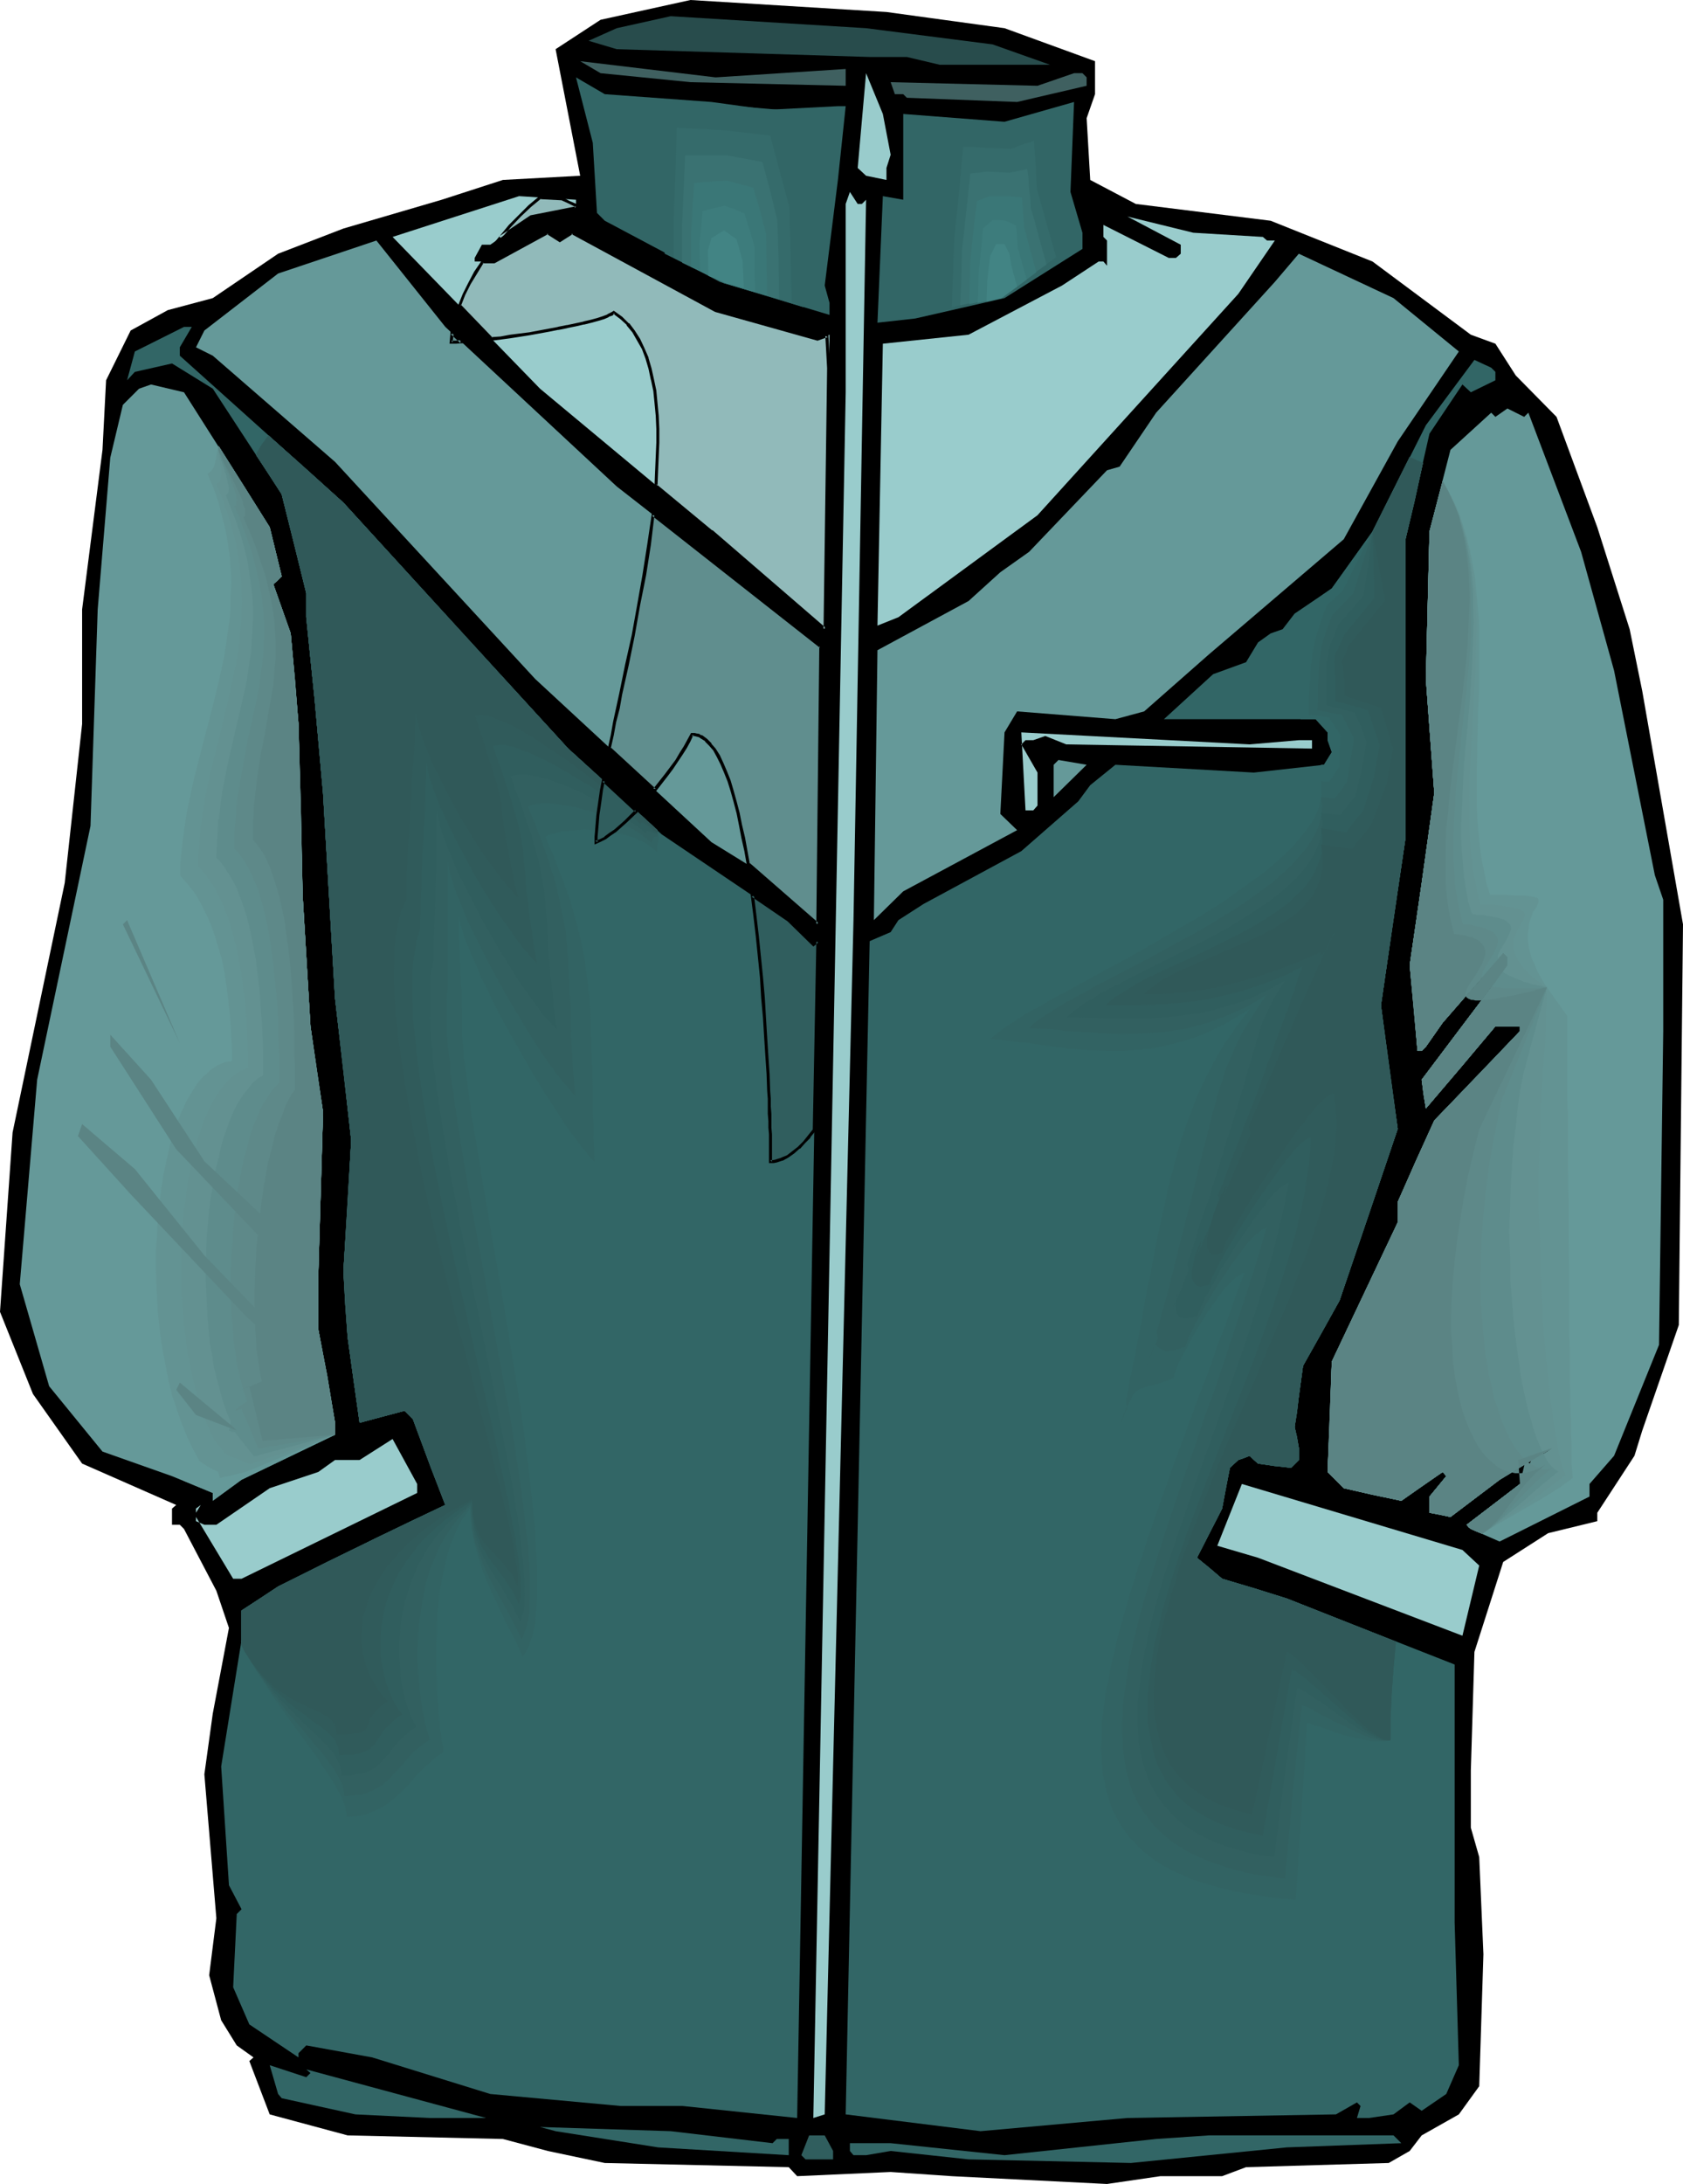
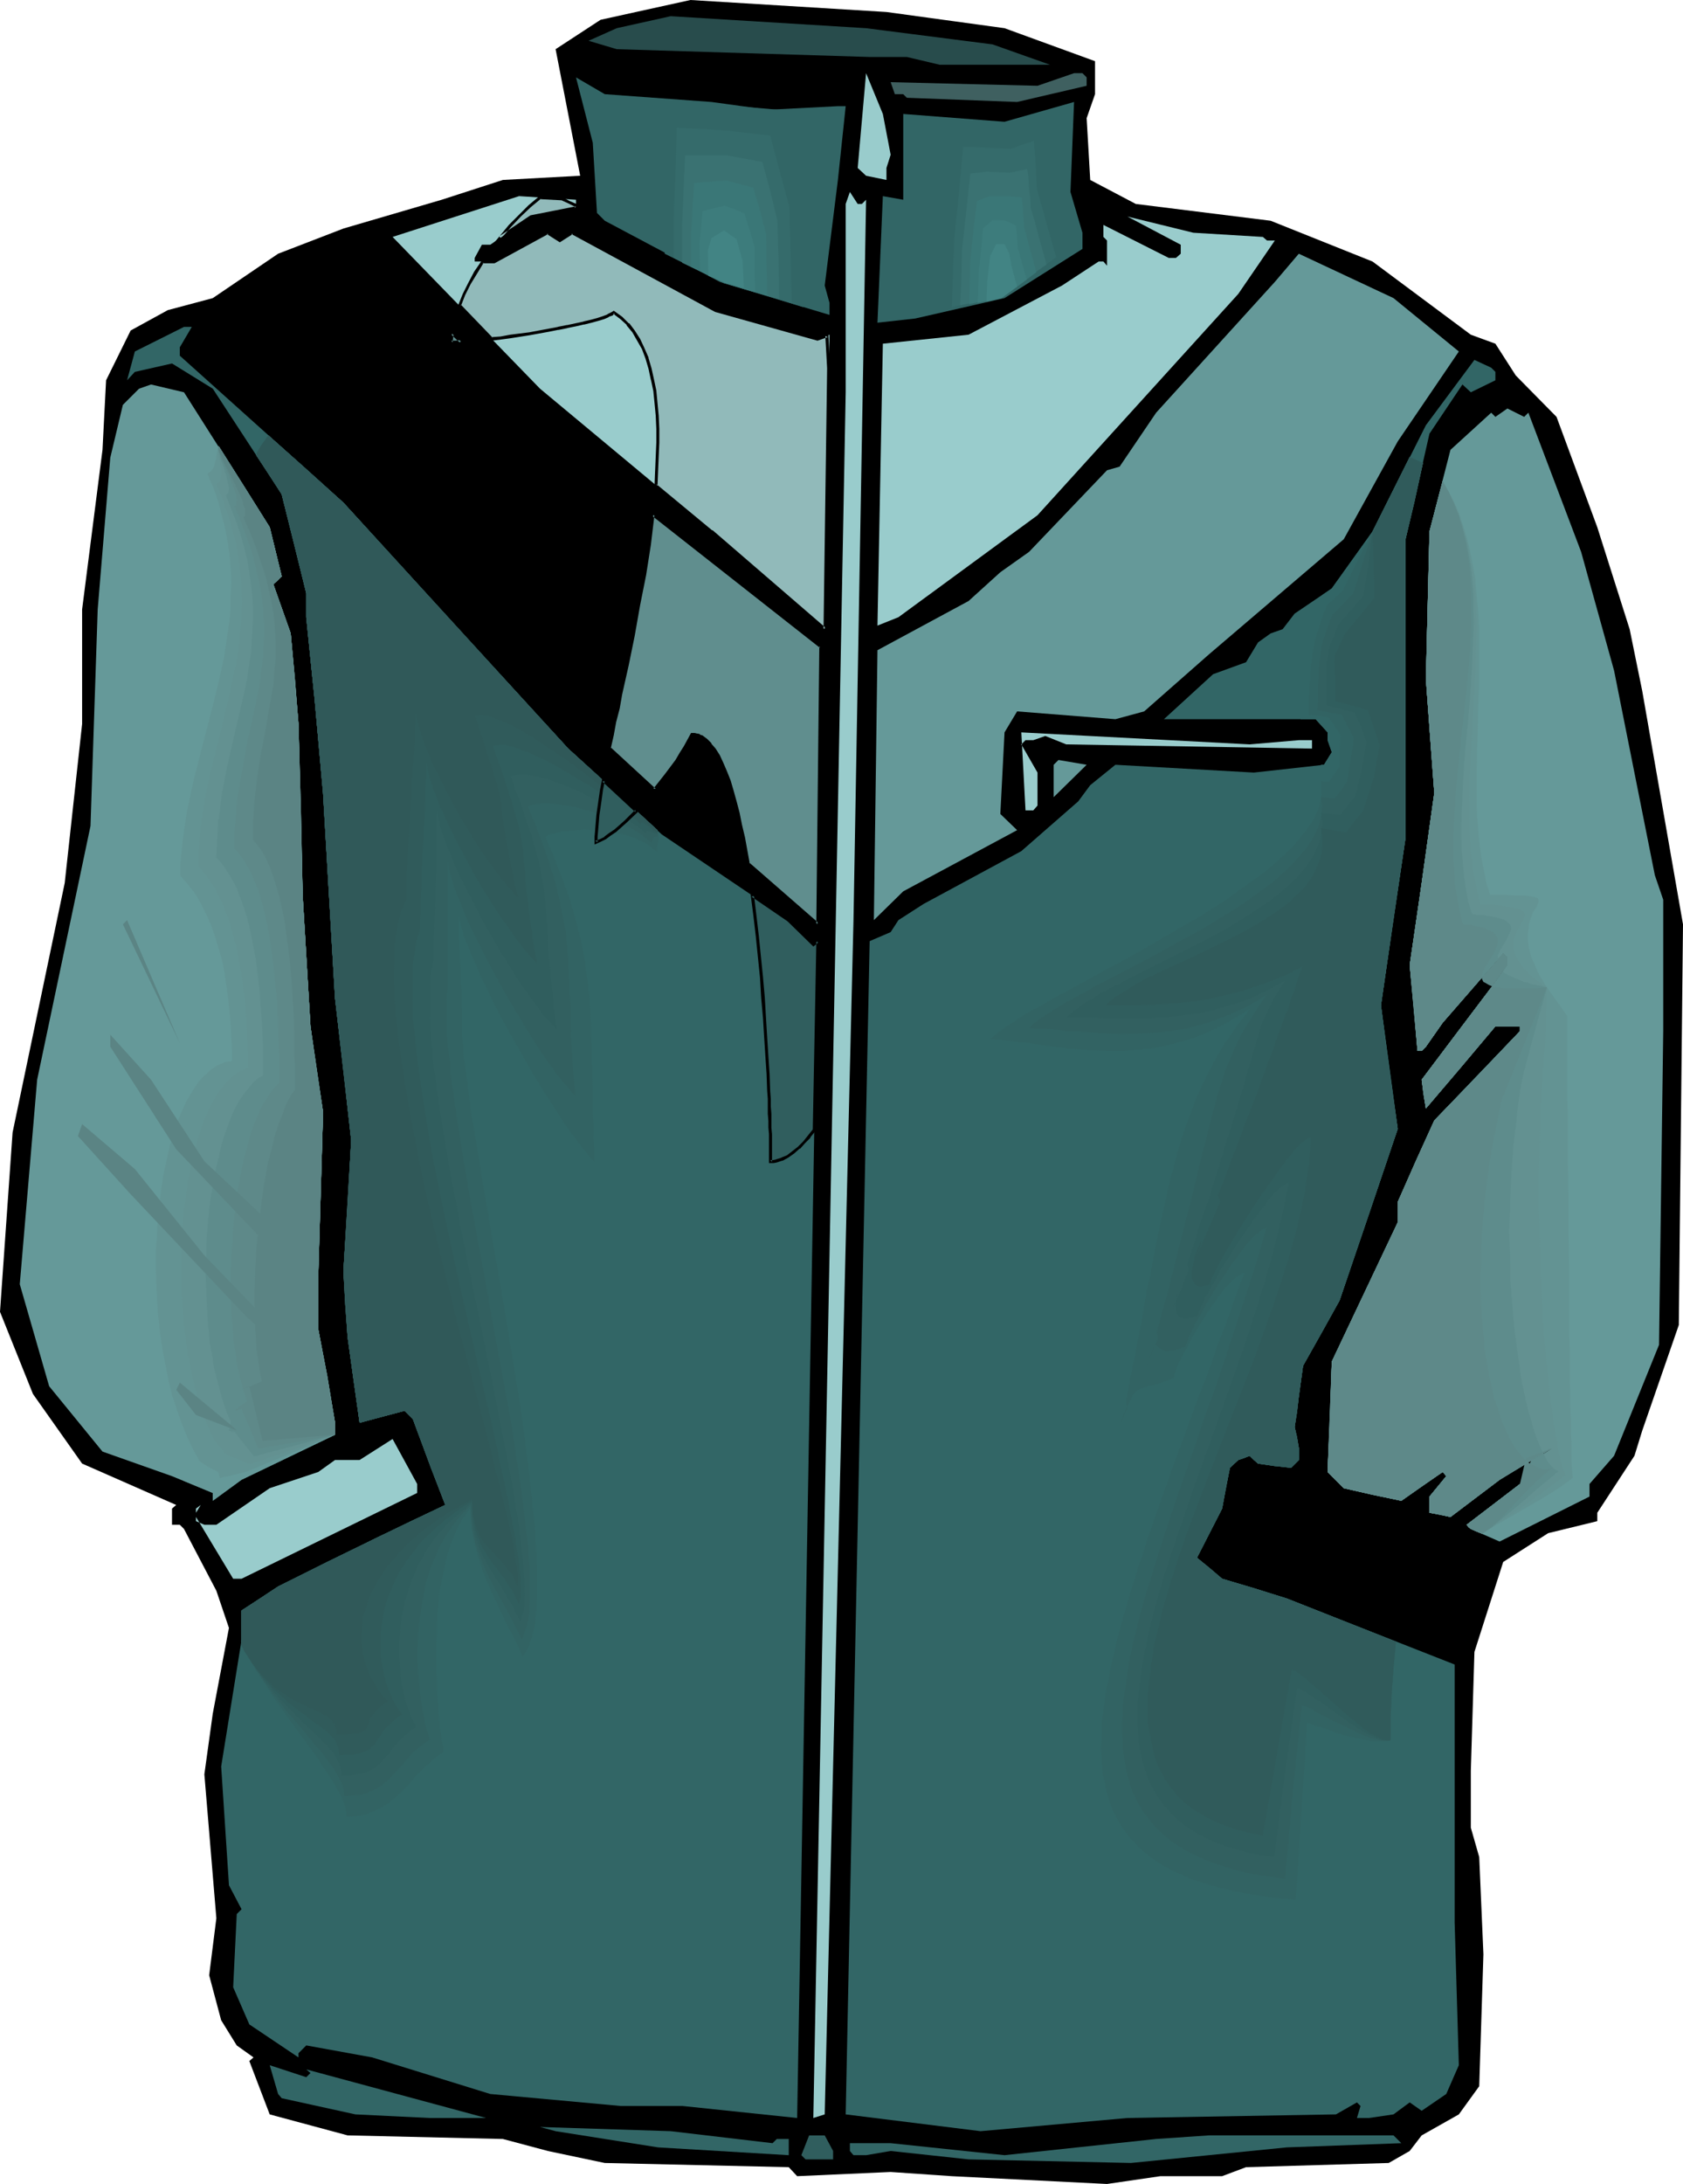
<svg xmlns="http://www.w3.org/2000/svg" xmlns:ns1="http://sodipodi.sourceforge.net/DTD/sodipodi-0.dtd" xmlns:ns2="http://www.inkscape.org/namespaces/inkscape" version="1.0" width="120.042mm" height="155.668mm" id="svg73" ns1:docname="Jacket 41.wmf">
  <ns1:namedview id="namedview73" pagecolor="#ffffff" bordercolor="#000000" borderopacity="0.25" ns2:showpageshadow="2" ns2:pageopacity="0.0" ns2:pagecheckerboard="0" ns2:deskcolor="#d1d1d1" ns2:document-units="mm" />
  <defs id="defs1">
    <pattern id="WMFhbasepattern" patternUnits="userSpaceOnUse" width="6" height="6" x="0" y="0" />
  </defs>
  <path style="fill:#000000;fill-opacity:1;fill-rule:evenodd;stroke:none" d="m 270.8,7.595 24.398,8.888 v 8.888 l -2.262,6.464 0.969,16.644 12.28,6.464 36.354,4.525 27.468,10.988 26.498,19.714 6.625,2.424 5.494,8.564 10.987,11.15 10.987,29.733 8.725,27.47 3.393,16.644 10.987,62.859 -1.131,107.943 -9.856,28.44 -2.1,6.787 -10.018,15.351 v 2.262 l -13.249,3.232 -12.118,7.756 -7.756,24.239 -0.969,31.995 v 15.351 l 2.262,7.918 1.131,26.178 -1.131,35.55 -5.494,7.595 -10.018,5.656 -3.232,4.201 -5.655,3.232 -38.455,1.131 -6.463,2.424 h -16.642 l -14.38,2.101 -41.848,-2.101 -16.481,-1.131 -25.206,1.131 -2.262,-2.424 -49.604,-1.131 -15.35,-3.232 -12.118,-3.232 -41.848,-0.97 -21.005,-5.656 -5.494,-14.382 1.131,-0.97 -4.524,-3.232 -4.201,-6.787 -3.232,-12.119 1.939,-15.351 -3.232,-38.782 2.262,-16.321 4.363,-23.108 -3.393,-10.019 -8.725,-16.644 -1.131,-1.131 h -2.1 v -4.363 L 47.503,405.432 22.136,394.282 8.887,375.538 0,353.4 3.393,305.084 17.45,237.862 22.136,195.04 v -30.864 l 5.494,-42.983 0.969,-18.745 6.625,-13.412 10.018,-5.494 12.118,-3.232 17.612,-11.958 17.612,-6.787 26.498,-7.756 16.481,-5.333 20.843,-1.131 L 149.78,13.25 161.898,5.333 186.135,0 238.97,3.232 Z" id="path1" />
  <path style="fill:#284c4c;fill-opacity:1;fill-rule:evenodd;stroke:none" d="m 267.568,11.958 15.511,5.494 h -29.73 l -8.887,-2.101 h -10.018 l -68.185,-2.101 -7.594,-2.262 7.594,-3.393 14.542,-3.232 52.673,3.232 z" id="path2" />
-   <path style="fill:#3f6060;fill-opacity:1;fill-rule:evenodd;stroke:none" d="m 227.983,18.583 v 4.525 l -41.848,-0.97 -24.236,-2.424 -5.494,-3.232 36.516,4.363 z" id="path3" />
  <path style="fill:#99cccc;fill-opacity:1;fill-rule:evenodd;stroke:none" d="m 240.101,41.691 -1.131,3.555 v 3.232 l -5.494,-1.131 -2.262,-2.101 2.262,-25.531 4.524,10.988 z" id="path4" />
  <path style="fill:#3f6060;fill-opacity:1;fill-rule:evenodd;stroke:none" d="m 292.936,20.845 v 2.262 l -18.743,4.363 -29.73,-1.131 -0.969,-0.97 h -2.262 l -1.131,-3.232 39.586,0.97 9.856,-3.393 h 2.262 z" id="path5" />
  <path style="fill:#326666;fill-opacity:1;fill-rule:evenodd;stroke:none" d="m 191.79,27.47 15.35,2.101 18.743,-0.97 h 2.1 l -2.1,19.876 -3.555,28.44 1.293,4.686 v 3.232 l -29.568,-8.888 -31.022,-16.482 -2.1,-2.101 -1.131,-18.906 -4.524,-17.613 7.756,4.525 z" id="path6" />
  <path style="fill:#326666;fill-opacity:1;fill-rule:evenodd;stroke:none" d="m 291.805,62.697 v 4.363 l -21.005,13.25 -24.075,5.494 -10.179,1.131 1.454,-34.096 5.494,0.97 V 30.702 l 27.306,2.101 18.743,-5.333 -0.969,24.239 z" id="path7" />
  <path style="fill:#99cccc;fill-opacity:1;fill-rule:evenodd;stroke:none" d="m 232.345,54.941 1.131,-1.131 -3.393,194.071 -7.756,321.728 -3.07,0.97 8.725,-464.898 V 54.941 l 1.131,-3.232 2.1,3.232 z" id="path8" />
  <path style="fill:#99cccc;fill-opacity:1;fill-rule:evenodd;stroke:none" d="m 155.274,56.072 -12.118,2.262 -10.987,7.595 h -2.262 l -1.939,3.555 v 0.97 h 5.332 l 14.38,-7.756 3.232,2.101 3.232,-2.101 38.778,20.845 27.468,7.918 3.232,-1.293 -1.293,79.341 -30.538,-26.339 -46.21,-38.459 -39.747,-40.883 34.092,-10.988 15.35,0.97 z" id="path9" />
  <path style="fill:#99cccc;fill-opacity:1;fill-rule:evenodd;stroke:none" d="m 340.439,63.828 1.131,0.97 h 2.1 l -9.856,14.382 -54.128,59.627 -37.485,27.47 -5.655,2.262 1.454,-75.948 23.105,-2.424 25.206,-13.25 9.856,-6.464 h 1.293 l 0.969,1.131 v -6.787 l -0.969,-0.97 v -3.232 l 17.612,8.888 h 1.939 l 1.293,-1.131 v -2.424 l -14.38,-7.595 17.773,4.363 z" id="path10" />
-   <path style="fill:#659999;fill-opacity:1;fill-rule:evenodd;stroke:none" d="m 166.261,131.05 55.097,42.983 -0.969,74.978 -17.612,-15.351 -10.987,-6.787 L 144.287,182.921 90.32,124.425 57.359,95.824 52.835,93.561 55.097,89.037 74.971,73.686 101.469,64.798 120.05,88.067 Z" id="path11" />
  <path style="fill:#659999;fill-opacity:1;fill-rule:evenodd;stroke:none" d="m 393.274,94.692 -16.481,24.239 -14.542,26.339 -36.354,31.025 -17.45,15.351 -7.756,2.101 -26.498,-2.101 -3.393,5.656 -1.131,21.976 4.524,4.363 -30.699,16.482 -7.917,7.756 0.969,-72.716 24.559,-13.25 8.563,-7.756 7.756,-5.494 21.005,-21.976 3.393,-0.97 9.856,-14.543 31.992,-35.227 6.463,-7.595 25.529,11.958 z" id="path12" />
  <path style="fill:#326666;fill-opacity:1;fill-rule:evenodd;stroke:none" d="m 48.473,93.561 v 2.262 l 44.11,39.59 60.591,66.252 25.206,23.108 34.254,23.108 6.625,6.625 1.131,-0.97 -5.494,317.042 -30.861,-3.232 h -16.642 l -35.223,-3.232 -31.83,-9.857 -17.773,-3.232 -2.1,2.101 v 1.131 l -13.249,-8.888 -4.363,-10.019 0.969,-19.714 1.293,-1.293 -3.393,-6.464 -2.1,-31.995 5.494,-34.096 v -7.918 l 9.856,-6.464 26.498,-13.089 18.581,-8.888 -7.594,-20.037 -1.131,-3.07 -2.262,-2.262 -12.118,3.232 -3.232,-23.108 -1.131,-17.775 2.1,-35.227 -4.363,-38.297 -3.232,-55.264 -2.262,-25.208 -2.262,-22.138 v -6.464 l -6.625,-26.663 -18.581,-28.44 -10.987,-6.787 -10.018,2.262 -2.1,2.262 2.1,-7.756 13.249,-6.625 h 2.1 z" id="path13" />
  <path style="fill:#326666;fill-opacity:1;fill-rule:evenodd;stroke:none" d="m 403.13,100.186 v 2.262 l -6.625,3.232 -2.262,-2.101 -8.887,13.25 -6.463,28.44 v 80.472 l -6.625,45.084 4.524,33.288 -15.673,46.215 -9.856,17.613 -2.262,16.482 1.131,5.656 v 3.232 l -2.1,2.101 -8.887,-1.131 -2.262,-2.101 -3.07,1.131 -2.262,2.101 -2.1,10.988 -6.786,13.25 6.786,5.656 17.45,5.333 45.241,17.775 v 69.484 l 1.131,38.459 -3.393,7.756 -6.625,4.525 -3.232,-2.262 -4.363,3.232 -6.625,0.97 h -3.232 l 0.969,-3.232 -0.969,-0.97 -5.655,3.232 -56.228,0.97 -39.586,3.555 -36.354,-4.525 6.463,-316.072 5.655,-2.424 2.1,-3.232 6.786,-4.363 26.337,-14.22 15.35,-13.412 3.232,-4.363 6.786,-5.494 37.324,2.101 18.904,-2.101 2.1,-3.393 -1.131,-3.232 v -2.101 l -3.232,-3.555 h -40.879 l 13.249,-12.119 8.887,-3.232 3.232,-5.333 3.393,-2.424 3.232,-1.131 3.232,-4.201 10.018,-6.787 10.987,-15.351 14.38,-28.602 13.088,-17.613 4.524,2.101 z" id="path14" />
  <path style="fill:#659999;fill-opacity:1;fill-rule:evenodd;stroke:none" d="m 72.709,142.039 3.232,13.25 -2.262,2.101 4.686,13.25 2.1,24.4 1.131,46.377 2.1,35.065 3.393,23.108 -1.293,44.114 v 14.382 l 4.524,25.208 v 3.232 l -25.206,12.119 -7.756,5.656 v -2.101 l -10.987,-4.525 -18.743,-6.625 -14.38,-17.613 -7.917,-27.47 4.686,-55.103 14.38,-68.353 1.939,-58.334 3.393,-40.883 3.393,-14.22 4.363,-4.363 3.232,-1.131 8.887,2.101 z" id="path15" />
  <path style="fill:#659999;fill-opacity:1;fill-rule:evenodd;stroke:none" d="m 53.481,124.587 1.616,3.878 1.293,3.717 0.969,3.878 0.808,3.717 0.646,3.717 0.485,3.717 0.162,3.555 v 3.717 3.717 l -0.323,3.717 -0.323,3.555 -0.485,3.555 -0.646,3.717 -0.646,3.555 -1.616,6.948 -1.939,7.11 -1.939,7.11 -1.777,6.787 -1.939,6.948 -1.616,6.948 -0.646,3.393 -0.646,3.393 -0.485,3.393 -0.323,3.393 -0.162,3.393 -0.162,3.232 2.1,2.262 1.777,2.424 1.777,2.424 1.454,2.585 1.293,2.585 1.293,2.747 0.969,2.909 0.969,2.909 0.808,3.07 0.646,3.07 0.323,3.07 0.485,3.07 0.323,3.07 0.162,3.232 0.162,3.07 v 3.07 h -1.131 l -1.131,0.162 -1.131,0.323 -1.131,0.323 -1.131,0.485 -0.969,0.646 -0.969,0.808 -0.969,0.646 -0.969,0.97 -0.969,0.97 -1.777,2.262 -0.808,1.131 -0.808,1.293 -1.454,2.909 -1.454,3.07 -1.293,3.555 -1.131,3.555 -0.808,3.878 -0.969,4.04 -0.646,4.201 -0.646,4.363 -0.323,4.525 -0.323,4.686 -0.162,4.686 v 4.686 l 0.162,4.848 0.323,4.686 0.485,4.848 0.485,4.848 0.808,4.686 0.969,4.525 1.131,4.525 1.293,4.363 1.293,4.363 1.616,4.04 1.777,3.878 1.939,3.717 2.1,3.555 7.756,3.232 v 2.101 l 7.756,-5.656 25.206,-12.119 v -3.232 l -4.524,-25.208 v -14.382 l 1.293,-44.114 -3.393,-23.108 -2.1,-35.065 -1.131,-46.377 -2.1,-24.4 -4.686,-13.25 2.262,-2.101 -3.232,-13.25 -13.734,-21.815 -0.808,1.131 -1.131,1.131 -0.808,0.485 -0.808,0.646 -0.808,0.485 z" id="path16" />
  <path style="fill:#639393;fill-opacity:1;fill-rule:evenodd;stroke:none" d="m 55.905,127.657 1.616,3.717 1.293,3.717 0.969,3.717 0.969,3.717 0.646,3.555 0.485,3.555 0.323,3.555 0.162,3.555 -0.162,3.393 v 3.393 l -0.323,3.393 -0.485,3.393 -0.485,3.393 -0.485,3.232 -1.454,6.625 -1.616,6.625 -3.393,13.089 -1.616,6.302 -1.454,6.625 -0.646,3.232 -0.485,3.232 -0.485,3.393 -0.323,3.232 -0.323,3.393 v 3.232 l 1.939,2.262 1.939,2.424 1.616,2.747 1.454,2.909 1.293,2.909 1.131,3.232 0.969,3.232 0.969,3.393 0.646,3.393 0.485,3.393 0.485,3.555 0.323,3.393 0.323,3.393 0.162,3.393 0.162,3.07 v 3.232 l -0.969,0.162 -0.969,0.162 -1.131,0.485 -0.808,0.323 -0.969,0.646 -0.969,0.646 -0.808,0.808 -0.969,0.808 -0.808,0.808 -0.808,0.97 -1.454,2.262 -1.454,2.424 -1.293,2.747 -1.293,3.07 -1.131,3.232 -0.969,3.393 -0.808,3.717 -0.808,3.717 -0.646,4.04 -0.485,4.04 -0.485,4.04 -0.162,4.363 -0.323,4.363 v 4.363 l 0.162,4.363 0.162,4.525 0.323,4.363 0.485,4.363 0.646,4.363 0.808,4.201 0.808,4.201 0.969,4.04 1.293,3.878 1.293,3.717 1.454,3.555 1.616,3.393 1.777,3.232 2.424,1.616 2.585,1.293 0.485,1.616 3.555,-0.808 3.393,-0.808 12.118,-5.009 11.957,-5.009 v -3.232 l -2.1,-12.604 -2.424,-12.604 v -14.382 l 1.293,-44.114 -1.777,-11.473 -1.616,-11.635 -2.1,-35.065 -0.485,-23.108 -0.646,-23.269 -0.969,-12.119 -1.131,-12.281 -4.686,-13.25 1.131,-0.97 0.646,-0.646 0.485,-0.485 -1.616,-6.625 -1.616,-6.625 -6.786,-10.827 -6.948,-10.988 -0.323,0.808 -0.162,0.808 -0.162,1.131 -0.162,0.97 -0.323,1.131 -0.323,0.97 -0.646,0.97 -0.485,0.323 z" id="path17" />
  <path style="fill:#639191;fill-opacity:1;fill-rule:evenodd;stroke:none" d="m 58.329,130.404 1.616,3.878 1.293,3.717 1.131,3.555 0.969,3.555 0.646,3.555 0.646,3.393 0.323,3.393 0.162,3.232 0.162,3.232 -0.162,3.232 -0.162,3.232 -0.323,3.232 -0.323,3.07 -0.485,3.07 -1.293,6.14 -1.293,5.979 -1.454,5.979 -3.07,12.281 -1.293,6.14 -0.485,3.07 -0.485,3.07 -0.485,3.232 -0.162,3.232 -0.323,3.232 v 3.393 l 1.131,1.131 0.969,1.131 0.808,1.293 0.969,1.293 1.616,2.909 1.454,3.232 1.293,3.393 0.969,3.555 0.969,3.555 0.808,3.878 0.646,3.717 0.485,3.878 0.485,3.717 0.323,3.878 0.162,3.555 0.162,3.555 0.162,3.393 v 3.07 l -0.969,0.323 -0.808,0.485 -0.808,0.323 -0.808,0.646 -1.616,1.293 -1.454,1.616 -1.454,1.939 -1.454,2.262 -1.131,2.262 -1.293,2.747 -0.969,2.909 -0.969,2.909 -0.969,3.393 -0.646,3.232 -0.808,3.555 -0.485,3.717 -0.485,3.717 -0.485,3.878 -0.162,4.04 -0.162,3.878 -0.162,4.04 v 4.04 l 0.162,4.04 0.323,4.04 0.323,3.878 0.485,4.04 0.485,3.878 0.808,3.717 0.808,3.717 0.808,3.555 1.131,3.393 1.131,3.232 1.293,3.07 1.454,2.909 2.262,2.747 0.162,0.323 0.323,0.162 0.485,0.485 3.07,1.131 3.07,1.293 11.472,-3.878 11.472,-4.04 v -3.232 l -2.1,-12.604 -2.424,-12.604 v -14.382 l 1.293,-44.114 -1.777,-11.473 -1.616,-11.635 -2.1,-35.065 -0.485,-23.108 -0.646,-23.269 -0.969,-12.119 -1.131,-12.281 -4.686,-13.25 1.131,-0.97 0.646,-0.646 0.485,-0.485 -1.616,-6.625 -1.616,-6.625 -6.786,-10.827 -6.948,-10.988 -0.162,0.485 v 0.485 0.485 0.646 l 0.162,0.646 0.162,0.808 0.323,1.616 0.162,1.616 v 0.808 l -0.162,0.646 v 0.646 l -0.162,0.646 -0.485,0.323 z" id="path18" />
  <path style="fill:#5e8c8c;fill-opacity:1;fill-rule:evenodd;stroke:none" d="m 60.914,133.474 1.454,3.717 1.454,3.717 1.131,3.555 0.969,3.393 0.808,3.393 0.485,3.232 0.485,3.232 0.323,3.07 0.162,3.07 v 3.07 l -0.162,2.909 -0.162,2.909 -0.162,2.909 -0.485,2.909 -0.808,5.494 -1.293,5.656 -1.293,5.494 -1.293,5.656 -1.293,5.656 -1.131,5.817 -0.485,2.909 -0.323,3.07 -0.485,3.07 -0.162,3.232 -0.162,3.232 -0.162,3.232 1.131,1.131 0.969,1.293 0.808,1.293 0.969,1.454 0.808,1.454 0.808,1.616 0.646,1.778 0.646,1.616 1.293,3.717 0.969,3.878 0.808,4.04 0.808,4.201 0.485,4.201 0.485,4.201 0.323,4.201 0.323,4.201 0.162,3.878 0.162,3.717 v 3.555 3.232 l -1.454,0.808 -1.293,1.131 -1.293,1.616 -1.293,1.616 -1.293,1.939 -1.131,2.101 -0.969,2.262 -0.969,2.585 -0.969,2.747 -0.808,2.909 -0.646,3.07 -0.808,3.07 -0.485,3.232 -0.646,3.393 -0.485,3.555 -0.323,3.555 -0.323,3.555 -0.162,3.555 v 3.717 l -0.162,3.555 0.162,3.717 0.162,3.555 0.162,3.717 0.323,3.555 0.323,3.393 0.646,3.393 0.485,3.393 0.808,3.07 0.808,3.07 0.808,2.909 0.969,2.909 1.131,2.585 -0.162,1.293 -0.323,1.131 0.808,0.323 h 0.646 l 5.332,6.625 10.987,-2.909 10.826,-2.909 v -3.232 l -2.1,-12.604 -2.424,-12.604 v -14.382 l 1.293,-44.114 -1.777,-11.473 -1.616,-11.635 -2.1,-35.065 -0.485,-23.108 -0.646,-23.269 -0.969,-12.119 -1.131,-12.281 -4.686,-13.25 1.131,-0.97 0.646,-0.646 0.485,-0.485 -1.616,-6.625 -1.616,-6.625 -6.786,-10.827 -6.948,-10.988 -0.162,0.485 v 0.485 l 0.162,0.808 0.323,0.808 0.162,0.97 0.485,0.97 0.646,2.101 0.646,2.262 0.162,0.97 0.323,0.97 v 0.808 l -0.162,0.808 -0.323,0.485 z" id="path19" />
  <path style="fill:#5e8989;fill-opacity:1;fill-rule:evenodd;stroke:none" d="m 63.176,136.383 1.616,3.717 1.293,3.555 1.293,3.555 0.969,3.232 0.808,3.232 0.646,3.232 0.646,2.909 0.323,3.07 0.323,2.909 0.162,2.747 v 2.747 l -0.162,2.747 -0.162,2.585 -0.323,2.585 -0.646,5.171 -0.969,5.009 -1.131,5.009 -1.131,5.171 -0.969,5.333 -0.969,5.494 -0.485,2.747 -0.485,2.909 -0.162,3.07 -0.323,3.07 -0.162,3.232 v 3.232 l 1.131,1.131 0.969,1.293 0.808,1.293 0.969,1.616 0.808,1.616 0.646,1.616 0.808,1.778 0.646,1.939 1.131,4.04 0.969,4.201 0.808,4.525 0.646,4.525 0.485,4.686 0.485,4.686 0.323,4.525 0.162,4.363 0.162,4.363 0.162,3.878 v 1.939 5.009 l -1.131,1.131 -1.131,1.293 -0.969,1.616 -1.131,1.616 -0.969,1.939 -0.808,2.101 -0.969,2.262 -0.808,2.424 -0.646,2.585 -0.808,2.747 -0.646,2.909 -0.485,2.747 -0.646,3.07 -0.485,3.07 -0.646,6.464 -0.485,6.464 -0.323,6.625 v 6.464 l 0.162,3.232 0.162,3.07 0.323,3.232 0.162,2.909 0.485,2.909 0.323,2.909 0.646,2.585 0.646,2.585 0.646,2.424 0.808,2.424 -0.969,0.646 -0.808,0.646 -1.616,1.293 1.939,-0.485 2.262,5.332 2.262,5.333 10.341,-1.778 10.341,-1.939 v -3.232 l -2.1,-12.604 -2.424,-12.604 v -14.382 l 1.293,-44.114 -1.777,-11.473 -1.616,-11.635 -2.1,-35.065 -0.485,-23.108 -0.646,-23.269 -0.969,-12.119 -1.131,-12.281 -4.686,-13.25 1.131,-0.97 0.646,-0.646 0.485,-0.485 -1.616,-6.625 -1.616,-6.625 -6.786,-10.827 -6.948,-10.988 -0.162,0.485 0.162,0.646 0.323,0.808 0.323,1.131 0.485,1.131 0.485,1.131 1.131,2.747 1.131,2.747 0.485,1.293 0.323,1.131 0.162,0.97 v 0.808 l -0.162,0.646 -0.162,0.323 z" id="path20" />
  <path style="fill:#5b8484;fill-opacity:1;fill-rule:evenodd;stroke:none" d="m 65.6,139.292 1.616,3.717 1.454,3.555 1.131,3.393 1.131,3.232 0.969,3.232 0.646,2.909 0.646,2.909 0.485,2.747 0.323,2.747 0.162,2.585 0.162,2.424 v 2.585 2.262 l -0.323,2.424 -0.323,4.686 -0.808,4.363 -0.808,4.686 -0.808,4.686 -0.969,4.848 -0.808,5.009 -0.323,2.747 -0.323,2.747 -0.323,2.909 -0.162,3.07 -0.162,3.07 v 3.393 l 0.969,1.131 0.969,1.293 0.969,1.454 0.808,1.616 0.808,1.778 0.646,1.778 0.646,1.939 0.646,2.101 0.646,2.101 0.485,2.262 0.969,4.525 0.646,4.848 0.646,5.009 0.485,5.171 0.323,4.848 0.323,5.009 0.162,4.686 v 4.525 2.101 l 0.162,2.101 v 7.11 l -0.969,1.293 -0.808,1.454 -0.808,1.616 -0.646,1.939 -0.808,1.939 -0.646,1.939 -0.808,2.262 -0.485,2.424 -1.293,4.848 -0.485,2.747 -0.485,2.585 -0.808,5.656 -0.646,5.656 -0.646,5.817 -0.323,5.817 -0.162,5.817 v 5.494 l 0.162,2.747 v 2.747 l 0.162,2.424 0.162,2.585 0.323,2.262 0.323,2.262 0.323,2.101 0.485,2.101 -5.978,2.424 2.585,-1.131 3.555,14.705 19.551,-1.616 v -3.232 l -4.524,-25.208 v -14.382 l 1.293,-44.114 -3.393,-23.108 -2.1,-35.065 -1.131,-46.377 -2.1,-24.4 -4.686,-13.25 2.262,-2.101 -3.232,-13.25 -13.734,-21.815 -0.162,0.323 v 0.162 l 0.162,0.323 v 0.485 l 0.485,0.97 0.485,1.131 0.646,1.454 0.808,1.616 1.616,3.07 1.616,3.393 0.646,1.454 0.323,1.454 0.485,1.131 v 0.97 0.485 0.323 l -0.162,0.162 z" id="path21" />
  <path style="fill:#659999;fill-opacity:1;fill-rule:evenodd;stroke:none" d="m 412.017,111.175 14.219,37.489 8.887,31.995 10.987,55.103 2.262,6.625 v 35.388 l -1.131,84.512 -12.118,29.894 -6.625,7.595 v 3.393 l -24.236,12.119 -7.756,-3.393 -1.131,-1.131 14.38,-10.988 9.856,-8.726 -1.131,-0.97 -14.219,8.564 -13.249,10.019 -5.655,-1.131 v -4.363 l 4.524,-5.494 -0.969,-1.131 -11.149,7.756 -15.511,-3.393 -4.363,-4.363 1.131,-29.733 17.773,-37.489 v -5.494 l 9.856,-21.976 23.105,-24.077 v -1.293 h -6.625 l -18.743,22.138 -1.131,-7.756 19.874,-26.339 3.232,-4.525 v -2.101 l -1.131,-1.131 -16.319,18.745 -4.524,6.464 -1.131,1.131 h -1.131 l -2.1,-23.108 3.232,-22.138 3.393,-24.239 -2.262,-30.702 0.969,-39.751 5.655,-21.976 10.987,-10.019 1.131,1.131 3.232,-2.262 4.524,2.262 z" id="path22" />
  <path style="fill:#99cccc;fill-opacity:1;fill-rule:evenodd;stroke:none" d="m 350.133,199.403 h 3.555 v 2.262 l -66.246,-1.131 -5.655,-2.262 -3.232,1.131 h -2.1 l -1.131,1.131 4.363,7.595 v 8.888 l -1.131,1.293 h -2.1 l -1.131,-21.007 61.56,3.232 z" id="path23" />
  <path style="fill:#659999;fill-opacity:1;fill-rule:evenodd;stroke:none" d="m 284.049,214.755 v -8.726 l 1.293,-1.293 7.594,1.293 z" id="path24" />
  <path style="fill:#5b8484;fill-opacity:1;fill-rule:evenodd;stroke:none" d="m 33.123,249.012 1.131,-1.131 14.219,33.126 z" id="path25" />
  <path style="fill:#5b8484;fill-opacity:1;fill-rule:evenodd;stroke:none" d="m 55.097,312.84 18.581,17.452 4.686,4.525 v 1.131 l -1.131,1.131 H 73.678 L 47.503,309.609 29.73,281.976 v -3.232 l 10.987,12.119 z" id="path26" />
  <path style="fill:#5b8484;fill-opacity:1;fill-rule:evenodd;stroke:none" d="m 55.097,338.21 23.267,24.077 v 3.232 l -12.118,-10.988 -31.022,-32.803 -14.219,-15.674 1.131,-3.232 14.219,12.119 z" id="path27" />
  <path style="fill:#5b8484;fill-opacity:1;fill-rule:evenodd;stroke:none" d="m 63.822,385.395 -10.987,-4.201 -5.332,-6.787 0.969,-1.939 14.38,11.958 z" id="path28" />
  <path style="fill:#99cccc;fill-opacity:1;fill-rule:evenodd;stroke:none" d="M 112.456,402.2 65.115,425.308 H 62.853 L 52.835,408.664 v -2.262 l 1.293,-0.97 -1.293,2.101 v 2.262 l 2.262,0.97 h 3.232 l 14.38,-9.857 13.088,-4.363 4.524,-3.232 h 6.625 l 8.887,-5.656 6.625,12.119 z" id="path29" />
-   <path style="fill:#99cccc;fill-opacity:1;fill-rule:evenodd;stroke:none" d="m 398.767,421.753 -4.524,18.906 -55.097,-21.007 -10.987,-3.232 6.625,-16.644 59.46,17.775 z" id="path30" />
  <path style="fill:#326666;fill-opacity:1;fill-rule:evenodd;stroke:none" d="m 83.696,558.459 -1.131,-0.97 48.473,13.089 h -15.188 l -20.035,-0.97 -19.874,-4.363 -0.969,-1.131 -2.262,-7.756 9.856,3.232 z" id="path31" />
  <path style="fill:#326666;fill-opacity:1;fill-rule:evenodd;stroke:none" d="m 208.27,577.365 1.131,-1.131 h 3.232 v 4.363 l -35.223,-2.101 -27.629,-4.363 -4.201,-1.131 35.223,1.131 z" id="path32" />
  <path style="fill:#305e5e;fill-opacity:1;fill-rule:evenodd;stroke:none" d="m 224.589,579.466 v 2.262 h -7.432 l -1.131,-1.131 2.1,-5.333 h 4.201 z" id="path33" />
  <path style="fill:#326666;fill-opacity:1;fill-rule:evenodd;stroke:none" d="m 377.763,577.365 -30.861,1.131 -42.01,4.201 -43.787,-0.97 -21.005,-2.262 -6.625,1.131 h -3.393 l -0.969,-1.131 v -2.101 h 10.987 l 30.699,3.232 40.879,-4.363 14.219,-0.97 h 49.765 z" id="path34" />
  <path style="fill:#326666;fill-opacity:1;fill-rule:evenodd;stroke:none" d="m 64.953,442.921 2.1,3.878 2.262,3.878 4.847,7.756 4.847,7.595 1.293,1.939 1.131,1.778 2.262,3.555 2.1,3.393 1.939,3.232 1.777,3.07 1.616,2.909 0.646,1.293 0.646,1.293 0.485,1.293 0.323,1.131 0.323,1.131 0.323,0.97 0.162,0.97 v 0.808 l 2.424,-0.162 2.262,-0.323 2.1,-0.646 1.939,-0.97 1.939,-1.131 1.777,-1.131 1.777,-1.454 1.616,-1.454 3.393,-3.232 3.232,-3.232 3.232,-3.07 1.777,-1.454 1.777,-1.293 v -1.293 -1.616 -1.778 -1.778 l -0.162,-1.939 v -2.101 l -0.162,-4.363 -0.162,-4.686 -0.162,-5.009 -0.162,-10.019 0.162,-5.171 v -4.848 l 0.323,-4.848 0.162,-2.262 0.162,-2.262 0.323,-2.262 0.323,-1.939 0.323,-1.939 0.323,-1.939 0.485,-1.778 0.485,-1.616 0.485,-1.293 0.646,-1.293 v 2.747 l 0.323,2.747 0.485,2.909 0.646,3.07 0.969,2.747 0.808,3.07 1.131,2.909 1.131,2.909 2.262,5.656 2.424,5.494 0.646,1.293 0.485,1.293 1.131,2.424 1.131,2.262 0.969,2.262 0.808,-0.97 0.646,-0.97 0.808,-1.293 0.485,-1.293 0.485,-1.454 0.646,-1.616 0.323,-1.778 0.485,-1.778 0.323,-1.939 0.323,-2.101 0.162,-2.262 0.162,-2.262 0.162,-2.424 v -2.424 l 0.162,-2.585 v -2.747 l -0.162,-2.747 v -2.747 l -0.323,-5.817 -0.485,-6.14 -0.485,-6.302 -0.646,-6.464 -0.808,-6.464 -0.808,-6.787 -0.969,-6.787 -1.939,-13.735 -2.262,-13.412 -0.969,-6.625 -1.131,-6.464 -1.131,-6.14 -0.969,-6.14 -1.131,-5.817 -0.808,-5.494 -0.485,-2.585 -0.485,-2.585 -0.485,-2.424 -0.323,-2.262 -0.485,-2.262 -0.323,-2.262 -0.323,-1.939 -0.162,-1.939 -0.323,-1.778 -0.323,-1.778 -0.162,-1.454 -0.162,-1.454 v -2.262 -1.939 l -0.162,-1.616 v -1.454 l -0.162,-1.131 -0.162,-1.131 -0.323,-1.939 -0.323,-1.939 v -0.97 l -0.162,-1.293 -0.162,-1.293 v -1.616 -1.939 -2.262 0.97 l 0.162,1.293 0.485,1.454 0.485,1.616 0.646,1.778 0.808,2.101 0.808,2.101 0.969,2.262 1.131,2.424 1.131,2.585 1.293,2.585 1.293,2.585 2.908,5.656 3.07,5.656 3.07,5.656 3.232,5.656 3.232,5.332 1.616,2.585 1.616,2.424 1.616,2.424 1.454,2.262 1.454,2.101 1.454,1.939 1.293,1.778 1.293,1.616 1.131,1.293 1.131,1.131 v -6.948 l 0.162,-6.948 v -6.464 -6.302 -6.14 l -0.162,-5.979 -0.323,-5.817 -0.485,-5.817 -0.646,-5.656 -0.808,-5.656 -1.131,-5.656 -1.293,-5.817 -0.808,-2.909 -0.969,-2.909 -0.969,-2.909 -1.131,-3.07 -1.131,-2.909 -1.293,-3.232 -1.293,-3.07 -1.454,-3.07 1.293,-0.646 1.454,-0.646 1.454,-0.646 1.777,-0.646 1.777,-0.646 1.777,-0.485 1.939,-0.485 1.939,-0.323 1.939,-0.162 1.777,-0.162 h 1.939 l 1.777,0.323 1.616,0.323 1.616,0.646 1.454,0.97 1.293,0.97 -0.162,-1.939 -0.162,-1.939 -0.485,-2.262 -0.485,-2.101 -24.075,-21.976 -60.591,-66.252 -20.197,-18.098 -1.777,2.424 -1.616,2.747 6.948,10.665 6.625,26.663 v 6.464 l 2.262,22.138 2.262,25.208 3.232,55.264 4.363,38.297 -2.1,35.227 1.131,17.775 3.232,23.108 12.118,-3.232 2.262,2.262 1.131,3.07 7.594,20.037 -18.581,8.888 -26.498,13.089 -9.856,6.464 v 7.918 z" id="path35" />
  <path style="fill:#326363;fill-opacity:1;fill-rule:evenodd;stroke:none" d="m 64.953,442.921 2.1,3.878 2.262,3.717 2.424,3.555 2.262,3.555 2.424,3.393 2.424,3.393 2.262,3.07 2.262,3.07 2.1,2.909 1.777,2.747 1.777,2.585 1.454,2.424 0.646,1.131 0.646,1.131 0.485,1.131 0.323,0.97 0.485,0.97 0.162,1.131 0.162,0.808 v 0.97 l 2.262,-0.162 2.262,-0.323 1.939,-0.646 1.777,-0.808 1.616,-0.808 1.616,-1.131 1.454,-1.131 1.454,-1.293 2.747,-2.747 1.293,-1.616 1.293,-1.293 1.616,-1.616 1.454,-1.293 1.616,-1.454 1.777,-1.131 -0.162,-1.454 -0.323,-1.454 -0.162,-1.778 -0.323,-1.778 -0.162,-1.778 -0.162,-1.939 -0.323,-4.201 -0.162,-4.363 -0.162,-4.525 v -4.848 l 0.162,-4.686 0.162,-4.848 0.485,-4.848 0.808,-4.525 0.969,-4.363 0.485,-2.101 0.646,-2.101 0.808,-1.939 0.646,-1.778 0.969,-1.778 0.808,-1.616 1.131,-1.454 0.969,-1.454 0.162,2.747 0.323,2.747 0.485,2.747 0.646,2.585 0.808,2.747 0.808,2.585 0.969,2.585 1.131,2.585 2.262,4.848 2.262,4.848 2.424,4.525 0.969,2.262 0.969,2.101 0.646,-0.97 0.646,-0.97 0.485,-1.131 0.485,-1.454 0.485,-1.454 0.323,-1.616 0.323,-1.778 0.162,-1.778 0.162,-2.101 0.162,-2.101 v -2.101 -4.848 -2.585 l -0.162,-2.585 -0.162,-2.585 -0.162,-2.747 -0.162,-2.909 -0.646,-5.979 -0.646,-6.14 -0.808,-6.464 -0.808,-6.625 -0.969,-6.787 -1.131,-6.787 -1.131,-6.948 -2.262,-13.897 -2.424,-13.897 -1.131,-6.625 -1.131,-6.625 -1.131,-6.464 -0.969,-6.14 -0.969,-5.979 -0.485,-2.747 -0.485,-2.909 -0.323,-2.585 -0.323,-2.585 -0.323,-2.585 -0.323,-2.424 -0.323,-2.262 -0.323,-2.101 -0.162,-2.101 -0.162,-1.939 -0.162,-1.939 v -1.778 -1.454 -1.454 -2.424 l -0.162,-2.101 v -1.939 -1.616 l -0.162,-1.778 v -1.616 l -0.323,-5.817 -0.162,-3.232 -0.162,-1.778 v -1.939 -2.101 -2.424 1.131 l 0.323,1.131 0.323,1.454 0.485,1.616 0.485,1.778 0.808,1.778 0.808,2.101 0.969,2.101 0.969,2.262 0.969,2.424 1.293,2.424 1.131,2.424 2.585,5.171 2.908,5.333 3.07,5.333 2.908,5.171 3.07,5.009 1.616,2.424 1.454,2.262 1.454,2.262 1.454,2.262 1.454,1.939 1.293,1.778 1.293,1.778 1.293,1.454 1.131,1.454 1.131,1.131 -0.162,-3.555 -0.162,-3.393 v -3.393 l -0.162,-3.07 v -3.07 -3.07 l -0.162,-5.656 -0.162,-5.332 -0.162,-5.171 -0.162,-4.848 -0.323,-4.848 -0.646,-4.848 -0.646,-4.686 -0.969,-5.009 -0.646,-2.424 -0.646,-2.585 -1.454,-5.171 -0.969,-2.747 -0.969,-2.747 -1.131,-2.747 -1.131,-3.07 -1.293,-3.07 -1.293,-3.07 1.293,-0.646 1.616,-0.323 1.616,-0.485 1.939,-0.162 2.1,-0.162 2.1,-0.162 2.1,0.162 2.262,0.162 2.1,0.162 2.262,0.485 2.1,0.485 2.1,0.646 1.777,0.808 1.777,0.808 1.454,1.131 1.454,1.131 v -0.808 l 0.162,-0.808 0.162,-1.131 0.162,-0.646 v -0.646 l -0.162,-0.808 -0.162,-0.97 -11.957,-10.988 -12.118,-10.988 -30.376,-33.126 -30.215,-33.126 -10.018,-9.049 -10.179,-9.049 -1.777,2.424 -1.616,2.747 3.555,5.333 3.393,5.332 3.393,13.412 3.232,13.25 v 6.464 l 1.131,11.15 1.131,10.988 1.131,12.604 1.131,12.604 1.616,27.632 1.616,27.632 2.262,19.229 2.1,19.068 -0.969,17.613 -1.131,17.613 0.485,8.888 0.646,8.888 1.616,11.635 1.616,11.473 5.978,-1.616 6.14,-1.616 1.131,1.131 1.131,1.131 1.131,3.07 3.716,10.019 3.878,10.019 -9.21,4.363 -9.371,4.525 -13.249,6.464 -13.249,6.625 -4.847,3.232 -5.009,3.232 v 7.918 z" id="path36" />
  <path style="fill:#326060;fill-opacity:1;fill-rule:evenodd;stroke:none" d="m 64.953,442.921 2.1,3.717 2.262,3.555 2.262,3.393 2.424,3.232 2.262,2.909 2.424,2.909 2.262,2.585 2.1,2.585 1.939,2.424 1.939,2.101 1.616,2.262 1.454,1.939 1.131,1.939 0.969,1.939 0.323,0.808 0.162,0.808 0.162,0.97 v 0.808 h 1.131 l 1.131,-0.162 2.1,-0.162 1.777,-0.485 1.616,-0.646 1.454,-0.808 1.293,-0.808 1.131,-0.97 1.131,-1.131 2.262,-2.424 2.262,-2.585 1.131,-1.293 1.454,-1.293 1.616,-1.293 1.616,-1.131 -0.485,-1.454 -0.323,-1.454 -0.485,-1.454 -0.323,-1.778 -0.323,-1.778 -0.323,-1.778 -0.485,-3.878 -0.323,-4.201 -0.323,-4.363 0.162,-4.363 0.323,-4.525 0.646,-4.525 0.808,-4.525 0.485,-2.262 0.646,-2.101 0.646,-2.101 0.969,-2.101 0.808,-2.101 0.969,-1.939 1.131,-1.939 1.131,-1.778 1.293,-1.778 1.293,-1.616 1.454,-1.616 1.616,-1.454 0.162,2.747 0.323,2.585 0.323,2.585 0.646,2.424 0.808,2.262 0.808,2.262 0.969,2.262 0.969,2.101 2.262,4.201 2.262,4.04 2.1,4.201 1.131,2.101 0.969,2.101 0.485,-0.808 0.323,-1.131 0.485,-1.131 0.323,-1.454 0.323,-1.454 0.162,-1.616 v -1.778 l 0.162,-1.939 v -4.04 -2.262 l -0.162,-2.424 -0.162,-2.424 -0.162,-2.585 -0.323,-2.585 -0.323,-2.747 -0.323,-2.909 -0.323,-2.909 -0.808,-5.979 -0.969,-6.302 -0.969,-6.625 -1.131,-6.787 -1.293,-6.787 -1.293,-7.11 -1.293,-6.948 -2.585,-14.382 -2.585,-14.058 -1.293,-6.948 -1.131,-6.625 -1.131,-6.625 -0.969,-6.302 -0.969,-6.14 -0.323,-2.747 -0.485,-2.909 -0.323,-2.747 -0.162,-2.585 -0.323,-2.585 -0.323,-2.424 -0.162,-2.424 -0.162,-2.262 v -2.101 -2.101 -1.778 -1.778 l 0.162,-1.616 0.162,-1.454 v -34.419 l 0.162,0.97 0.162,1.293 0.323,1.293 0.485,1.454 0.485,1.778 0.646,1.778 0.808,1.939 0.808,1.939 0.808,2.101 0.969,2.262 1.131,2.262 1.131,2.262 2.424,4.848 2.585,4.848 2.747,5.009 2.908,4.848 2.747,4.686 2.908,4.525 1.293,1.939 1.454,2.101 1.293,1.778 1.293,1.778 1.293,1.616 1.293,1.454 1.131,1.454 1.131,1.131 -0.323,-3.555 -0.323,-3.232 -0.162,-3.232 -0.162,-3.07 -0.162,-2.747 V 276.644 l -0.162,-2.585 v -2.424 l -0.162,-2.424 -0.162,-2.262 -0.162,-4.201 -0.162,-4.04 -0.323,-3.878 -0.323,-4.04 -0.808,-3.878 -0.808,-4.04 -0.485,-2.101 -0.485,-2.262 -0.646,-2.262 -0.808,-2.262 -0.646,-2.424 -0.969,-2.585 -0.969,-2.747 -1.131,-2.909 -1.131,-2.909 -1.293,-3.07 0.646,-0.323 0.646,-0.162 1.777,-0.323 1.777,-0.162 2.1,0.162 2.262,0.323 2.424,0.323 2.424,0.646 2.585,0.646 2.585,0.97 2.424,0.808 2.424,0.97 2.1,1.131 2.262,1.131 1.777,1.131 1.777,1.293 1.293,1.131 v -0.323 l 0.162,-0.323 0.162,-0.485 0.323,-0.323 0.485,-0.162 h 0.323 l 0.323,-0.323 v -0.323 -0.323 l -0.162,-0.323 v -0.485 l -11.957,-10.988 -12.118,-10.988 -30.376,-33.126 -30.215,-33.126 -10.018,-9.049 -10.179,-9.049 -1.777,2.424 -1.616,2.747 3.555,5.333 3.393,5.332 3.393,13.412 3.232,13.25 v 6.464 l 1.131,11.15 1.131,10.988 1.131,12.604 1.131,12.604 1.616,27.632 1.616,27.632 2.262,19.229 2.1,19.068 -0.969,17.613 -1.131,17.613 0.485,8.888 0.646,8.888 1.616,11.635 1.616,11.473 5.978,-1.616 6.14,-1.616 1.131,1.131 1.131,1.131 1.131,3.07 3.716,10.019 3.878,10.019 -9.21,4.363 -9.371,4.525 -13.249,6.464 -13.249,6.625 -4.847,3.232 -5.009,3.232 v 7.918 z" id="path37" />
  <path style="fill:#305e5e;fill-opacity:1;fill-rule:evenodd;stroke:none" d="m 64.953,442.921 0.969,1.939 1.131,1.778 2.262,3.393 2.262,3.07 2.262,2.747 2.262,2.585 2.424,2.424 2.1,2.101 2.1,2.101 1.939,1.778 1.777,1.778 1.616,1.616 1.454,1.616 1.131,1.616 0.808,1.616 0.485,1.616 0.162,0.808 v 0.808 h 1.131 1.131 l 0.969,-0.162 0.969,-0.162 1.616,-0.323 1.454,-0.485 1.131,-0.646 1.131,-0.646 0.808,-0.808 0.808,-0.97 1.777,-1.939 0.808,-1.131 0.969,-1.131 0.969,-1.131 1.293,-1.131 1.454,-1.293 1.616,-1.131 -0.646,-1.293 -0.646,-1.454 -0.485,-1.454 -0.646,-1.616 -0.485,-1.616 -0.485,-1.778 -0.646,-3.717 -0.162,-1.778 -0.162,-2.101 -0.162,-1.939 v -1.939 -2.101 l 0.162,-2.101 0.162,-2.101 0.323,-2.101 0.323,-2.262 0.485,-2.101 0.646,-2.101 0.646,-2.101 0.808,-2.101 0.808,-2.101 0.969,-2.101 1.131,-1.939 1.131,-2.101 1.293,-1.778 1.454,-1.939 1.616,-1.778 1.616,-1.778 1.939,-1.616 1.939,-1.616 1.939,-1.616 0.162,2.747 0.323,2.424 0.323,2.262 0.646,2.262 0.646,1.939 0.808,1.939 0.969,1.778 0.969,1.778 2.1,3.393 1.131,1.778 0.969,1.778 2.262,3.717 0.969,1.939 0.969,2.101 0.323,-0.808 0.323,-1.131 0.323,-1.131 0.162,-1.293 v -1.616 l 0.162,-1.616 v -1.778 l -0.162,-1.939 -0.162,-1.939 -0.162,-2.262 -0.162,-2.101 -0.323,-2.424 -0.323,-2.585 -0.323,-2.585 -0.323,-2.585 -0.485,-2.909 -0.485,-2.909 -0.485,-2.909 -1.131,-6.14 -1.293,-6.464 -1.293,-6.625 -1.293,-6.948 -1.454,-6.948 -1.454,-7.272 -1.454,-7.11 -3.07,-14.543 -1.454,-7.272 -1.293,-7.11 -1.454,-7.11 -1.131,-6.948 -1.131,-6.625 -0.969,-6.464 -0.485,-3.232 -0.323,-2.909 -0.485,-3.07 -0.323,-2.909 -0.162,-2.747 -0.323,-2.747 -0.162,-2.585 -0.162,-2.585 v -2.262 -2.424 -2.101 -2.101 l 0.162,-1.939 0.323,-1.778 0.323,-1.616 0.323,-1.616 v -4.848 l 0.162,-5.009 0.323,-10.019 0.323,-10.342 v -5.009 -4.848 l 0.162,0.97 0.162,1.131 0.323,1.293 0.323,1.454 0.485,1.616 0.646,1.616 0.646,1.778 0.808,1.939 0.808,1.939 0.808,2.101 2.1,4.201 2.262,4.363 2.262,4.525 2.585,4.525 2.585,4.525 2.747,4.363 2.585,4.201 1.454,1.939 1.293,1.778 1.293,1.778 1.293,1.778 1.131,1.616 1.293,1.293 1.131,1.293 1.131,1.131 -0.485,-3.393 -0.485,-3.232 -0.162,-3.07 -0.323,-2.747 -0.323,-2.585 -0.162,-2.424 -0.162,-2.262 -0.162,-2.101 -0.162,-2.101 v -1.778 l -0.323,-3.555 -0.162,-3.07 -0.323,-3.07 -0.323,-2.909 -0.485,-3.07 -0.646,-3.232 -0.485,-1.778 -0.485,-1.939 -0.646,-1.939 -0.485,-2.101 -0.808,-2.101 -0.808,-2.424 -0.808,-2.585 -0.969,-2.585 -1.131,-2.909 -1.131,-3.232 0.646,-0.162 0.646,-0.162 0.969,-0.162 h 0.808 1.131 l 0.969,0.162 2.262,0.485 2.585,0.646 2.585,0.97 2.908,1.131 2.747,1.131 2.747,1.454 2.747,1.454 2.747,1.454 2.424,1.454 2.262,1.454 2.1,1.616 0.969,0.646 0.808,0.646 0.646,0.646 0.646,0.646 0.162,-0.323 v -0.323 l 0.162,-0.162 h 0.323 l 0.646,0.162 0.646,0.323 0.646,0.323 h 0.485 0.162 v -0.162 -0.323 -0.485 l -11.957,-10.988 -12.118,-10.988 -30.376,-33.126 -30.215,-33.126 -10.018,-9.049 -10.179,-9.049 -1.777,2.424 -1.616,2.747 3.555,5.333 3.393,5.332 3.393,13.412 3.232,13.25 v 6.464 l 1.131,11.15 1.131,10.988 1.131,12.604 1.131,12.604 1.616,27.632 1.616,27.632 2.262,19.229 2.1,19.068 -0.969,17.613 -1.131,17.613 0.485,8.888 0.646,8.888 1.616,11.635 1.616,11.473 5.978,-1.616 6.14,-1.616 1.131,1.131 1.131,1.131 1.131,3.07 3.716,10.019 3.878,10.019 -9.21,4.363 -9.371,4.525 -13.249,6.464 -13.249,6.625 -4.847,3.232 -5.009,3.232 v 7.918 z" id="path38" />
  <path style="fill:#305b5b;fill-opacity:1;fill-rule:evenodd;stroke:none" d="m 64.953,442.921 0.969,1.939 1.131,1.778 1.131,1.616 1.131,1.616 0.969,1.293 1.293,1.454 2.262,2.424 2.262,2.101 2.1,1.939 2.1,1.616 2.1,1.454 1.777,1.454 1.777,1.293 1.616,1.131 1.293,1.131 1.131,1.293 0.808,1.293 0.485,1.454 v 0.808 l 0.162,0.808 h 1.131 l 1.131,-0.162 h 0.808 0.969 l 0.808,-0.162 0.646,-0.162 1.131,-0.323 1.131,-0.485 0.646,-0.485 0.646,-0.646 0.646,-0.646 0.485,-0.808 0.485,-0.808 0.646,-0.808 0.646,-1.131 0.969,-0.97 0.969,-0.97 1.454,-1.293 0.646,-0.485 0.969,-0.646 -0.969,-1.293 -0.808,-1.293 -0.808,-1.454 -0.646,-1.454 -1.131,-3.232 -0.485,-1.616 -0.323,-1.778 -0.323,-1.778 -0.323,-1.778 v -1.939 -1.939 -1.778 l 0.162,-1.939 0.323,-2.101 0.323,-1.939 0.485,-1.939 0.646,-2.101 0.808,-1.939 0.808,-1.939 0.969,-2.101 1.131,-1.939 1.293,-1.939 1.454,-1.939 1.454,-1.939 1.616,-1.939 1.939,-1.778 1.939,-1.778 2.1,-1.778 2.1,-1.616 2.424,-1.778 2.747,-1.616 v 1.454 1.293 l 0.323,2.262 0.323,2.101 0.646,1.939 0.646,1.616 0.646,1.616 0.969,1.454 0.808,1.454 2.1,2.747 2.1,2.747 0.969,1.616 1.131,1.616 0.969,1.778 0.969,2.101 0.162,-0.808 0.162,-1.131 v -1.131 l 0.162,-1.293 -0.162,-1.454 v -1.778 l -0.162,-1.778 -0.162,-1.778 -0.323,-2.101 -0.323,-2.262 -0.323,-2.262 -0.485,-2.424 -0.485,-2.424 -0.485,-2.747 -0.485,-2.747 -0.646,-2.747 -0.646,-3.07 -0.646,-2.909 -1.293,-6.302 -1.454,-6.625 -1.616,-6.787 -1.616,-6.948 -1.616,-7.11 -3.393,-14.705 -3.232,-14.866 -1.616,-7.433 -1.454,-7.272 -1.454,-7.272 -1.131,-6.948 -1.131,-6.948 -0.969,-6.464 -0.485,-3.232 -0.323,-3.232 -0.323,-2.909 -0.323,-3.07 -0.323,-2.747 v -2.747 l -0.162,-2.747 v -2.585 -2.424 -2.424 l 0.162,-2.101 0.323,-2.101 0.323,-1.939 0.323,-1.939 0.485,-1.616 0.485,-1.616 v -2.424 l 0.162,-2.747 v -2.747 l 0.162,-2.909 0.162,-5.979 0.323,-6.14 0.323,-6.14 0.323,-5.979 v -2.909 l 0.162,-2.909 v -2.585 -2.585 1.131 l 0.323,0.97 0.162,1.293 0.323,1.293 0.485,1.616 0.485,1.454 0.646,1.778 0.646,1.616 0.646,1.939 0.969,1.778 1.777,4.04 1.939,3.878 2.262,4.201 2.262,4.201 2.424,4.201 2.585,4.04 2.424,3.717 2.585,3.555 1.131,1.778 1.293,1.616 1.131,1.454 1.131,1.293 1.131,1.293 1.131,1.131 -0.646,-3.393 -0.485,-3.07 -0.323,-2.909 -0.485,-2.585 -0.323,-2.424 -0.162,-2.101 -0.323,-1.939 -0.162,-1.778 -0.162,-1.616 v -1.454 l -0.162,-1.454 -0.162,-1.293 -0.162,-2.262 -0.162,-2.101 -0.323,-2.101 -0.485,-2.262 -0.162,-1.131 -0.323,-1.293 -0.323,-1.293 -0.485,-1.616 -0.485,-1.616 -0.485,-1.778 -0.646,-1.939 -0.646,-2.101 -0.808,-2.424 -0.808,-2.585 -1.131,-2.909 -0.969,-3.07 0.646,-0.162 0.808,-0.162 h 0.808 0.969 l 0.969,0.323 1.293,0.162 1.131,0.485 1.293,0.485 1.454,0.485 1.293,0.646 2.908,1.293 3.07,1.616 3.07,1.778 3.232,1.939 3.07,1.778 2.908,2.101 2.747,1.778 2.424,1.939 1.293,0.97 0.969,0.808 0.969,0.808 0.969,0.646 0.808,0.808 0.646,0.646 v -0.323 l 0.162,-0.323 h 0.323 l 0.323,0.162 0.323,0.323 0.485,0.162 0.969,0.808 0.808,0.808 0.485,0.323 0.323,0.162 0.162,0.162 0.162,-0.162 v -0.162 -0.485 l -11.957,-10.988 -12.118,-10.988 -30.376,-33.126 -30.215,-33.126 -10.018,-9.049 -10.179,-9.049 -1.777,2.424 -1.616,2.747 3.555,5.333 3.393,5.332 3.393,13.412 3.232,13.25 v 6.464 l 1.131,11.15 1.131,10.988 1.131,12.604 1.131,12.604 1.616,27.632 1.616,27.632 2.262,19.229 2.1,19.068 -0.969,17.613 -1.131,17.613 0.485,8.888 0.646,8.888 1.616,11.635 1.616,11.473 5.978,-1.616 6.14,-1.616 1.131,1.131 1.131,1.131 1.131,3.07 3.716,10.019 3.878,10.019 -9.21,4.363 -9.371,4.525 -13.249,6.464 -13.249,6.625 -4.847,3.232 -5.009,3.232 v 7.918 z" id="path39" />
  <path style="fill:#305959;fill-opacity:1;fill-rule:evenodd;stroke:none" d="m 64.953,442.921 0.969,1.939 1.131,1.616 0.969,1.616 1.131,1.454 1.131,1.293 1.131,1.293 1.131,0.97 1.131,1.131 1.131,0.97 0.969,0.646 2.262,1.454 1.939,1.131 2.1,0.97 0.808,0.485 0.969,0.323 1.616,0.808 1.616,0.808 1.131,0.646 1.131,0.97 0.323,0.485 0.485,0.485 0.162,0.646 0.323,0.646 v 0.646 l 0.162,0.97 h 2.1 l 0.969,-0.162 h 0.808 l 0.808,-0.162 h 0.646 l 0.969,-0.162 0.646,-0.323 0.646,-0.323 0.323,-0.485 0.323,-0.485 0.162,-0.646 v -0.323 l 0.323,-0.323 0.162,-0.646 0.485,-0.808 0.646,-0.97 0.969,-0.97 0.485,-0.485 0.646,-0.646 0.808,-0.485 0.808,-0.646 -1.131,-1.131 -0.969,-1.293 -0.969,-1.454 -0.808,-1.293 -0.808,-1.454 -0.646,-1.616 -0.646,-1.454 -0.323,-1.616 -0.323,-1.616 -0.323,-1.778 -0.162,-1.616 v -1.778 l 0.162,-1.778 0.162,-1.778 0.323,-1.778 0.646,-1.778 0.485,-1.939 0.808,-1.939 0.969,-1.778 1.131,-1.939 1.131,-1.778 1.293,-1.939 1.616,-1.778 1.616,-1.939 1.777,-1.778 2.1,-1.939 2.1,-1.778 2.424,-1.778 2.424,-1.778 2.747,-1.778 2.908,-1.616 3.07,-1.778 v 1.454 l 0.162,1.131 v 1.131 l 0.162,1.131 0.485,1.939 0.485,1.616 0.646,1.293 0.646,1.293 0.808,1.131 0.969,0.97 1.777,1.939 1.131,1.131 0.969,1.131 0.969,1.293 1.131,1.293 0.969,1.778 0.969,1.939 v -0.808 -0.97 -1.293 l -0.162,-1.293 -0.162,-1.454 -0.323,-1.616 -0.162,-1.778 -0.485,-1.939 -0.323,-2.101 -0.485,-2.262 -0.485,-2.262 -0.646,-2.424 -0.646,-2.585 -0.646,-2.747 -0.646,-2.747 -0.808,-2.909 -1.454,-5.979 -1.616,-6.302 -1.777,-6.787 -1.777,-6.948 -1.939,-7.11 -1.939,-7.272 -1.777,-7.433 -1.939,-7.595 -3.555,-15.028 -1.777,-7.595 -1.454,-7.433 -1.454,-7.433 -1.293,-7.11 -1.131,-6.948 -0.969,-6.787 -0.485,-3.232 -0.323,-3.232 -0.323,-3.07 -0.162,-3.07 -0.162,-2.909 -0.162,-2.747 v -2.747 l 0.162,-2.585 v -2.585 l 0.162,-2.424 0.323,-2.262 0.323,-2.101 0.485,-1.939 0.485,-1.939 0.646,-1.616 0.808,-1.616 v -2.585 -2.747 l 0.162,-3.07 0.162,-3.393 0.162,-3.393 0.323,-3.393 0.808,-14.543 0.162,-3.555 0.323,-3.393 0.162,-3.232 v -3.232 l 0.162,-2.747 v -2.585 0.97 l 0.162,1.131 0.323,1.131 0.323,1.293 0.323,1.293 0.485,1.616 0.485,1.454 0.646,1.616 1.293,3.393 1.777,3.555 1.777,3.717 1.939,3.717 2.1,3.878 4.524,7.433 2.262,3.555 2.424,3.232 2.262,3.07 1.131,1.454 1.131,1.293 1.131,1.293 1.131,1.131 -0.323,-1.778 -0.485,-1.616 -0.323,-1.616 -0.323,-1.454 -0.485,-2.585 -0.485,-2.424 -0.323,-2.262 -0.485,-1.778 -0.162,-1.616 -0.323,-1.454 -0.162,-1.293 -0.162,-1.131 -0.162,-0.97 v -0.808 l -0.162,-1.454 -0.162,-1.293 -0.162,-1.131 -0.323,-1.293 -0.162,-0.808 -0.323,-0.808 -0.162,-0.97 -0.323,-1.131 -0.485,-1.293 -0.323,-1.616 -0.646,-1.616 -0.646,-1.939 -0.646,-2.262 -0.808,-2.585 -0.485,-1.293 -0.969,-2.909 -0.485,-1.616 0.646,-0.162 0.808,-0.162 0.969,0.162 0.969,0.162 1.293,0.323 1.131,0.485 1.293,0.485 1.454,0.646 1.454,0.646 1.454,0.808 3.393,1.939 3.232,2.101 3.393,2.262 3.555,2.424 3.232,2.424 3.232,2.424 2.908,2.424 1.454,1.131 1.293,0.97 1.293,1.131 1.131,0.97 1.131,0.808 0.808,0.97 0.969,0.646 0.646,0.646 v -0.323 h 0.162 l 0.485,0.162 0.323,0.162 0.485,0.485 0.646,0.485 1.131,1.293 1.131,1.131 0.646,0.485 0.323,0.485 0.323,0.162 0.323,0.162 v -0.162 -0.485 l -24.075,-21.976 -60.591,-66.252 -20.197,-18.098 -1.777,2.424 -1.616,2.747 6.948,10.665 6.625,26.663 v 6.464 l 2.262,22.138 2.262,25.208 3.232,55.264 4.363,38.297 -2.1,35.227 1.131,17.775 3.232,23.108 12.118,-3.232 2.262,2.262 1.131,3.07 7.594,20.037 -18.581,8.888 -26.498,13.089 -9.856,6.464 v 7.918 z" id="path40" />
  <path style="fill:#326666;fill-opacity:1;fill-rule:evenodd;stroke:none" d="m 356.273,160.46 -1.293,3.393 -1.293,3.555 -0.969,3.717 -0.808,3.878 -0.162,2.101 -0.323,2.101 -0.323,2.101 -0.162,2.424 -0.162,2.262 -0.162,2.424 v 2.585 2.747 h 4.039 l 3.232,3.555 v 2.101 l 1.131,3.232 -2.1,3.393 h -0.808 l 0.162,1.293 v 1.131 1.293 l -0.323,1.293 -0.323,1.293 -0.485,1.293 -0.646,1.293 -0.646,1.293 -0.808,1.293 -0.969,1.454 -0.969,1.293 -1.131,1.293 -1.131,1.454 -1.293,1.293 -2.908,2.747 -3.232,2.909 -3.393,2.747 -3.716,2.747 -3.878,2.909 -4.201,2.747 -4.201,2.747 -4.363,2.747 -4.363,2.747 -9.048,5.332 -9.048,5.171 -4.363,2.424 -4.363,2.424 -4.201,2.262 -3.878,2.262 -3.716,2.101 -3.555,2.101 -3.232,1.939 -1.616,0.808 -1.454,0.97 -1.293,0.808 -1.293,0.808 -1.131,0.808 -1.131,0.808 -0.969,0.646 -0.969,0.808 -0.646,0.646 -0.646,0.646 h 1.454 l 1.777,0.162 3.555,0.646 3.878,0.646 4.039,0.646 4.201,0.808 4.524,0.646 4.524,0.646 4.847,0.323 2.424,0.162 h 2.585 l 2.424,-0.162 2.585,-0.162 2.585,-0.162 2.585,-0.323 2.585,-0.485 2.747,-0.646 2.747,-0.808 2.585,-0.808 2.747,-1.131 2.747,-1.131 2.747,-1.293 2.908,-1.616 2.747,-1.778 2.747,-1.939 -2.262,2.909 -2.262,3.07 -2.1,2.909 -1.939,2.909 -1.939,3.07 -1.777,3.07 -1.616,3.07 -1.616,3.232 -1.454,3.232 -1.454,3.07 -1.454,3.393 -1.293,3.232 -1.131,3.555 -1.131,3.393 -1.131,3.555 -0.969,3.555 -0.969,3.555 -0.969,3.878 -0.808,3.717 -0.808,3.878 -0.808,4.04 -0.646,4.04 -1.454,8.403 -0.646,4.363 -0.646,4.363 -0.646,4.686 -0.485,4.525 -0.646,4.848 -0.485,4.848 -0.646,5.009 -0.646,5.009 v 1.778 1.616 l 0.969,-2.424 0.808,-1.939 0.808,-1.939 0.646,-1.616 0.808,-1.454 0.808,-1.293 0.808,-1.131 0.969,-0.97 0.808,-0.97 1.131,-0.97 1.131,-0.808 1.293,-0.808 1.454,-0.808 1.616,-0.808 1.939,-0.808 1.939,-0.808 0.162,-0.323 v -0.485 l 0.162,-0.646 0.162,-0.646 0.323,-0.646 0.323,-0.808 0.808,-1.616 0.808,-1.939 1.131,-2.101 1.131,-2.101 1.293,-2.101 1.293,-2.101 1.293,-2.101 1.454,-1.778 1.293,-1.616 1.293,-1.454 0.646,-0.485 0.485,-0.646 0.646,-0.323 0.485,-0.323 0.485,-0.162 h 0.485 l -2.424,5.817 -2.424,5.656 -2.262,5.494 -2.262,5.494 -2.1,5.333 -2.1,5.171 -2.1,5.009 -1.777,4.848 -1.939,4.686 -1.777,4.686 -1.777,4.525 -1.616,4.525 -1.454,4.201 -1.454,4.201 -1.454,4.04 -1.293,3.878 -1.293,3.878 -1.131,3.717 -1.131,3.555 -0.808,3.555 -0.969,3.393 -0.808,3.232 -0.646,3.232 -0.646,3.07 -0.646,3.07 -0.323,2.747 -0.323,2.909 -0.323,2.585 -0.162,2.747 v 2.424 2.424 l 0.162,2.262 0.162,2.262 0.323,2.101 0.485,2.101 0.485,1.939 0.646,1.939 0.808,1.778 0.808,1.778 0.969,1.778 1.131,1.454 1.131,1.616 1.293,1.293 1.293,1.454 1.616,1.293 1.616,1.293 1.616,0.97 1.939,1.131 1.939,1.131 2.1,0.97 2.1,0.808 2.262,0.808 2.424,0.97 2.585,0.646 2.747,0.646 2.747,0.646 2.908,0.646 3.07,0.485 3.07,0.485 3.393,0.485 3.393,0.323 3.555,0.323 3.716,0.323 3.716,0.323 1.616,-48.962 1.131,0.323 0.969,0.323 1.293,0.162 1.293,0.162 2.908,0.162 2.908,0.162 3.07,-0.162 2.908,-0.162 1.293,-0.162 1.131,-0.162 1.131,-0.323 1.131,-0.323 v -6.302 l 0.323,-6.625 0.485,-6.625 0.646,-6.948 -29.407,-11.635 -17.45,-5.333 -6.786,-5.656 6.786,-13.25 2.1,-10.988 2.262,-2.101 3.07,-1.131 2.262,2.101 8.887,1.131 2.1,-2.101 v -3.232 l -1.131,-5.656 2.262,-16.482 9.856,-17.613 15.673,-46.215 -4.524,-33.288 6.625,-45.084 v -80.472 l 4.686,-20.522 -1.777,-0.808 -1.777,-0.808 -10.018,20.037 -10.987,15.351 z" id="path41" />
  <path style="fill:#326363;fill-opacity:1;fill-rule:evenodd;stroke:none" d="m 357.727,163.045 -0.646,1.616 -0.646,1.616 -0.969,3.07 -0.969,3.07 -0.646,3.232 -0.162,1.778 -0.323,1.778 -0.162,1.939 v 1.939 l -0.162,2.101 -0.162,2.262 v 2.585 2.585 l 2.585,0.162 2.747,0.485 1.616,2.424 1.616,2.424 -0.323,3.717 v 2.424 2.262 l -1.454,2.101 -1.293,1.939 h -1.131 l -1.131,-0.162 0.162,1.293 v 1.131 1.293 l -0.162,1.131 -0.323,1.293 -0.323,1.131 -0.485,1.293 -0.646,1.293 -0.646,1.131 -0.808,1.293 -0.969,1.293 -0.969,1.131 -2.1,2.585 -2.585,2.585 -2.747,2.424 -3.07,2.585 -3.393,2.424 -3.393,2.424 -3.555,2.585 -3.878,2.424 -3.878,2.424 -4.039,2.262 -7.917,4.686 -8.079,4.525 -4.039,2.101 -3.716,2.101 -3.878,2.101 -3.555,1.939 -3.393,1.778 -3.232,1.939 -3.07,1.616 -2.585,1.616 -2.424,1.616 -2.262,1.454 -0.808,0.646 -0.808,0.646 -0.808,0.646 -0.646,0.646 3.393,0.323 3.393,0.485 3.716,0.323 3.878,0.646 3.878,0.485 4.201,0.485 4.363,0.323 4.363,0.162 h 4.524 l 4.686,-0.323 2.424,-0.323 2.262,-0.323 2.424,-0.485 2.424,-0.646 2.424,-0.646 2.424,-0.808 2.585,-0.97 2.424,-1.131 2.424,-1.131 2.585,-1.454 2.424,-1.454 2.585,-1.616 -1.777,2.424 -1.777,2.262 -1.616,2.424 -1.616,2.262 -2.747,4.686 -2.424,4.686 -2.262,4.848 -1.939,5.171 -0.969,2.585 -0.969,2.747 -0.808,2.747 -0.808,2.747 -0.808,3.07 -0.808,3.07 -0.808,3.232 -0.646,3.232 -0.808,3.555 -0.808,3.555 -0.808,3.878 -0.646,3.878 -0.485,1.939 -0.323,2.262 -0.969,4.201 -0.808,4.525 -0.808,4.686 -0.969,4.848 -0.969,5.171 -1.131,5.332 -0.969,5.494 v 0.808 l 0.162,0.485 v 0.323 l -0.969,2.424 -0.646,2.262 0.485,-1.131 0.323,-0.97 0.323,-0.97 0.485,-0.808 0.162,-0.97 0.323,-0.646 0.646,-1.131 0.323,-0.97 0.485,-0.646 0.646,-0.485 0.485,-0.485 0.646,-0.323 0.646,-0.162 0.969,-0.323 0.969,-0.323 1.131,-0.162 1.454,-0.485 1.777,-0.646 0.969,-0.323 0.969,-0.485 0.162,-0.323 v -0.485 l 0.323,-0.646 0.162,-0.646 0.646,-1.616 0.485,-0.97 0.485,-1.131 1.293,-2.101 1.131,-2.424 1.454,-2.424 1.616,-2.585 1.454,-2.424 1.616,-2.262 1.616,-2.262 1.454,-1.939 0.808,-0.808 0.808,-0.808 0.646,-0.646 0.646,-0.646 0.646,-0.323 0.646,-0.323 0.485,-0.323 h 0.485 l -1.939,5.009 -1.777,5.171 -1.777,4.848 -1.939,4.848 -1.616,4.848 -1.777,4.686 -1.777,4.525 -1.616,4.525 -1.616,4.363 -1.616,4.363 -1.616,4.363 -1.454,4.201 -1.454,4.04 -1.454,4.04 -2.747,7.918 -1.131,3.717 -1.293,3.717 -1.131,3.717 -1.131,3.555 -0.969,3.393 -0.969,3.393 -0.969,3.393 -0.808,3.232 -0.646,3.07 -0.808,3.07 -0.485,3.07 -0.646,2.909 -0.485,2.909 -0.323,2.747 -0.323,2.585 -0.162,2.747 v 2.585 l -0.162,2.424 0.162,2.424 0.162,2.262 0.162,2.262 0.485,2.101 0.485,2.262 0.485,1.939 0.646,1.939 0.808,1.939 0.969,1.778 0.969,1.778 1.131,1.616 1.131,1.616 1.454,1.454 1.454,1.616 1.616,1.293 1.616,1.293 1.939,1.293 1.939,1.131 2.1,1.131 2.262,0.97 2.424,1.131 2.585,0.808 2.585,0.808 2.908,0.808 2.908,0.646 3.07,0.646 3.232,0.485 3.393,0.646 3.555,0.323 3.878,0.323 3.07,-47.669 0.969,0.323 1.131,0.485 1.293,0.323 1.454,0.485 3.07,1.131 3.232,0.97 3.232,0.646 1.616,0.323 1.454,0.323 h 1.454 1.293 1.131 l 1.131,-0.323 v -6.302 l 0.323,-6.625 0.485,-6.625 0.646,-6.948 -14.703,-5.817 -14.703,-5.817 -8.725,-2.747 -8.725,-2.585 -3.393,-2.909 -3.393,-2.747 3.393,-6.625 3.393,-6.625 0.969,-5.494 1.131,-5.494 2.262,-2.101 1.454,-0.485 1.616,-0.646 1.131,1.131 1.131,0.97 4.363,0.646 4.524,0.485 2.1,-2.101 v -3.232 l -0.485,-2.909 -0.646,-2.747 0.646,-4.04 0.485,-4.201 1.131,-8.241 5.009,-8.888 4.847,-8.726 7.917,-23.269 7.756,-22.946 -2.424,-16.644 -2.1,-16.644 3.232,-22.461 3.393,-22.623 v -80.472 l 2.424,-10.18 2.262,-10.342 -1.777,-0.808 -1.777,-0.808 -5.009,10.019 -5.009,10.019 -4.039,7.918 -4.039,8.08 z" id="path42" />
  <path style="fill:#326060;fill-opacity:1;fill-rule:evenodd;stroke:none" d="m 359.182,165.631 -0.646,1.616 -0.485,1.454 -0.646,1.454 -0.323,1.293 -0.808,2.424 -0.323,2.585 -0.162,1.293 -0.162,1.454 -0.162,1.454 v 1.778 l -0.162,1.778 v 2.262 2.262 l -0.162,2.585 3.393,0.646 3.232,0.646 1.616,3.232 1.616,3.07 -0.808,5.171 -0.969,6.302 -1.616,2.424 -1.777,2.262 -3.716,-0.323 0.162,1.131 0.162,1.131 -0.162,1.293 v 1.131 l -0.323,1.131 -0.323,1.293 -0.323,1.131 -0.485,1.131 -1.293,2.262 -1.616,2.424 -1.939,2.262 -2.1,2.262 -2.424,2.262 -2.585,2.262 -2.908,2.101 -3.07,2.262 -3.07,2.101 -3.393,2.101 -3.393,2.101 -3.555,2.101 -7.109,3.878 -7.109,3.878 -3.393,1.778 -3.393,1.778 -3.393,1.778 -3.232,1.616 -3.07,1.778 -2.908,1.616 -2.747,1.454 -2.424,1.454 -2.262,1.454 -1.939,1.293 -1.777,1.293 -0.646,0.646 -0.646,0.646 3.232,0.162 3.393,0.162 3.555,0.485 3.716,0.162 3.878,0.323 3.716,0.162 4.039,0.162 4.039,-0.162 4.201,-0.162 4.201,-0.485 4.201,-0.646 4.363,-1.131 2.1,-0.646 2.262,-0.808 2.1,-0.808 2.262,-0.97 2.262,-0.97 2.1,-1.131 2.262,-1.293 2.262,-1.454 -1.454,1.939 -1.131,1.778 -1.131,1.778 -1.131,1.778 -1.939,3.232 -1.616,3.232 -1.454,3.393 -1.454,3.393 -0.485,1.939 -0.646,1.778 -0.646,2.101 -0.646,2.101 -0.646,2.424 -0.646,2.424 -0.646,2.585 -0.646,2.747 -0.808,2.909 -0.808,3.232 -0.808,3.393 -0.808,3.555 -0.969,3.878 -1.131,4.201 -1.131,4.525 -1.131,4.525 -0.646,2.585 -0.646,2.585 -0.646,2.585 -0.646,2.747 -0.808,2.747 -0.808,2.909 -0.808,2.909 -0.808,3.07 0.323,1.616 -1.616,3.878 -1.616,4.04 0.485,-1.131 0.323,-0.97 0.323,-0.97 0.323,-0.646 0.162,-0.646 0.485,-0.97 0.162,-0.323 0.162,-0.485 h 0.162 0.162 l 0.485,0.646 0.485,0.323 0.485,0.323 0.808,0.323 0.969,0.162 0.485,-0.162 h 0.646 l 0.808,-0.162 0.808,-0.323 0.969,-0.323 0.969,-0.323 0.162,-0.323 0.162,-0.646 0.162,-0.646 0.323,-0.646 0.323,-0.97 0.485,-0.97 0.646,-1.131 0.485,-1.131 1.454,-2.424 1.454,-2.747 1.616,-2.747 1.777,-2.747 1.939,-2.909 1.777,-2.585 1.939,-2.585 0.808,-1.131 0.808,-1.131 0.969,-0.97 0.646,-0.808 0.808,-0.808 0.808,-0.646 0.646,-0.485 0.646,-0.485 0.485,-0.162 0.485,-0.162 -2.585,8.888 -2.747,8.564 -2.747,8.403 -2.747,8.403 -2.747,8.241 -2.908,7.918 -2.585,7.756 -2.747,7.756 -2.585,7.433 -2.424,7.272 -2.262,6.948 -2.1,6.948 -2.1,6.625 -1.616,6.302 -0.808,3.232 -1.293,5.979 -0.485,3.07 -0.323,2.747 -0.485,2.747 -0.323,2.909 -0.162,2.585 -0.162,2.585 v 2.585 l 0.162,2.424 0.162,2.424 0.323,2.424 0.323,2.262 0.485,2.101 0.646,2.101 0.646,2.101 0.969,1.939 0.969,1.939 1.131,1.778 1.293,1.778 1.293,1.616 1.616,1.616 1.616,1.454 1.777,1.454 1.939,1.293 2.1,1.293 2.262,1.131 2.424,1.131 2.585,0.97 2.908,0.97 2.747,0.808 3.07,0.808 3.393,0.646 3.393,0.485 3.716,0.485 2.1,-23.431 2.424,-23.269 0.969,0.323 1.293,0.485 1.293,0.808 1.454,0.808 1.616,0.808 1.777,0.97 3.555,1.616 3.555,1.778 1.616,0.646 1.616,0.646 1.454,0.323 1.454,0.323 h 1.131 l 1.131,-0.162 v -6.302 l 0.323,-6.625 0.485,-6.625 0.646,-6.948 -14.703,-5.817 -14.703,-5.817 -8.725,-2.747 -8.725,-2.585 -3.393,-2.909 -3.393,-2.747 3.393,-6.625 3.393,-6.625 0.969,-5.494 1.131,-5.494 2.262,-2.101 1.454,-0.485 1.616,-0.646 1.131,1.131 1.131,0.97 4.363,0.646 4.524,0.485 2.1,-2.101 v -3.232 l -0.485,-2.909 -0.646,-2.747 0.646,-4.04 0.485,-4.201 1.131,-8.241 5.009,-8.888 4.847,-8.726 7.917,-23.269 7.756,-22.946 -2.424,-16.644 -2.1,-16.644 3.232,-22.461 3.393,-22.623 v -80.472 l 2.424,-10.18 2.262,-10.342 -1.777,-0.808 -1.777,-0.808 -5.009,10.019 -5.009,10.019 -2.585,8.241 -2.585,8.403 z" id="path43" />
  <path style="fill:#305e5e;fill-opacity:1;fill-rule:evenodd;stroke:none" d="m 360.797,168.216 -0.646,1.616 -0.485,1.293 -0.485,1.293 -0.485,0.97 -0.323,0.97 -0.162,0.97 -0.323,1.778 -0.162,0.97 v 0.97 10.988 l 3.716,0.97 1.939,0.485 1.777,0.485 1.777,3.878 1.454,4.04 -1.131,6.625 -1.777,7.756 -4.201,5.333 -2.585,-0.323 -2.585,-0.323 0.162,1.293 0.162,1.131 v 1.131 l -0.162,1.131 -0.162,1.131 -0.162,1.131 -0.808,2.262 -0.969,2.101 -1.293,2.101 -1.616,2.101 -1.777,2.101 -2.1,1.939 -2.262,1.939 -2.424,1.939 -2.585,1.778 -2.747,1.778 -2.747,1.778 -2.908,1.778 -3.07,1.778 -6.14,3.232 -6.14,3.07 -6.14,3.07 -2.908,1.454 -2.908,1.454 -2.585,1.454 -2.747,1.293 -2.424,1.293 -2.1,1.454 -2.1,1.131 -1.939,1.454 -1.616,1.131 -1.293,1.293 6.786,0.162 6.948,0.162 h 3.555 3.555 l 3.716,-0.162 3.716,-0.323 3.716,-0.485 3.716,-0.485 3.878,-0.808 3.716,-1.131 3.878,-1.131 3.878,-1.616 3.878,-1.939 3.878,-2.101 -0.969,1.454 -0.808,1.293 -0.646,1.131 -0.646,0.97 -0.969,1.939 -0.808,1.778 -0.808,1.616 -0.808,1.939 -0.323,1.131 -0.323,1.131 -0.485,1.293 -0.323,1.454 -0.485,1.616 -0.485,1.778 -0.646,1.939 -0.646,2.262 -0.646,2.424 -0.808,2.747 -0.969,3.07 -0.485,1.616 -0.485,1.616 -0.485,1.778 -0.646,1.939 -0.646,1.939 -0.646,1.939 -0.646,2.262 -0.646,2.101 -0.646,2.424 -0.808,2.424 -0.808,2.424 -0.808,2.747 -0.969,2.747 -0.969,2.747 -0.969,2.909 -0.969,3.232 -0.969,3.07 -1.131,3.393 0.162,0.808 0.162,0.808 -2.1,5.494 -2.424,5.494 0.485,-1.131 0.323,-0.97 0.323,-0.646 0.162,-0.646 0.162,-0.485 0.162,-0.485 v -0.162 0 0 0 l -0.323,0.485 v 0.808 l -0.162,0.808 -0.162,0.97 0.162,1.131 0.162,0.808 0.485,0.808 0.323,0.323 0.485,0.323 0.485,0.162 h 0.646 0.646 l 0.808,-0.162 0.808,-0.323 1.131,-0.323 v -0.323 l 0.162,-0.646 0.323,-0.646 0.323,-0.808 0.485,-0.97 0.485,-1.131 0.646,-1.131 0.646,-1.293 0.808,-1.293 0.808,-1.454 1.616,-3.07 2.1,-3.07 1.939,-3.232 2.1,-3.07 2.1,-3.07 2.1,-2.747 0.969,-1.293 0.969,-1.293 0.808,-1.131 0.969,-0.97 0.808,-0.808 0.808,-0.808 0.808,-0.485 0.646,-0.485 0.485,-0.323 0.485,-0.162 -1.454,7.433 -1.777,7.433 -1.939,7.433 -2.262,7.595 -2.424,7.595 -2.424,7.433 -5.332,15.028 -5.332,14.866 -2.585,7.11 -2.424,7.272 -2.424,6.948 -2.262,6.787 -2.1,6.787 -1.777,6.464 -0.808,3.232 -0.646,3.07 -0.646,3.07 -0.646,3.07 -0.485,2.909 -0.323,2.909 -0.323,2.909 -0.323,2.747 v 2.747 2.585 l 0.162,2.585 0.162,2.585 0.323,2.424 0.485,2.262 0.646,2.262 0.808,2.101 0.808,2.262 1.131,1.939 1.131,1.939 1.293,1.778 1.616,1.778 1.616,1.616 1.777,1.616 2.1,1.454 2.1,1.293 2.424,1.293 2.585,1.131 2.585,0.97 3.07,0.808 3.07,0.97 3.393,0.646 3.555,0.485 2.908,-22.784 3.232,-22.784 0.485,0.162 0.485,0.162 1.293,0.808 1.293,0.808 1.616,1.131 1.777,1.131 1.777,1.293 3.716,2.747 1.939,1.293 1.939,1.293 1.777,1.131 1.777,0.808 1.616,0.808 1.293,0.485 h 0.646 l 0.646,0.162 h 0.646 l 0.485,-0.162 v -6.302 l 0.323,-6.625 0.485,-6.625 0.646,-6.948 -14.703,-5.817 -14.703,-5.817 -8.725,-2.747 -8.725,-2.585 -3.393,-2.909 -3.393,-2.747 3.393,-6.625 3.393,-6.625 0.969,-5.494 1.131,-5.494 2.262,-2.101 1.454,-0.485 1.616,-0.646 1.131,1.131 1.131,0.97 4.363,0.646 4.524,0.485 2.1,-2.101 v -3.232 l -0.485,-2.909 -0.646,-2.747 0.646,-4.04 0.485,-4.201 1.131,-8.241 5.009,-8.888 4.847,-8.726 7.917,-23.269 7.756,-22.946 -2.424,-16.644 -2.1,-16.644 3.232,-22.461 3.393,-22.623 v -80.472 l 2.424,-10.18 2.262,-10.342 -1.777,-0.808 -1.777,-0.808 -5.009,10.019 -5.009,10.019 -1.131,8.726 -1.293,8.564 z" id="path44" />
  <path style="fill:#305b5b;fill-opacity:1;fill-rule:evenodd;stroke:none" d="m 362.413,170.963 -0.323,0.808 -0.323,0.646 -0.646,1.293 -0.323,0.97 -0.485,0.808 -0.323,0.646 -0.162,0.485 v 1.131 l -0.162,0.646 0.162,0.646 v 0.97 1.131 l 0.162,1.293 v 0.808 0.97 4.686 l 4.363,1.131 4.363,1.293 0.808,2.262 0.808,2.424 1.616,4.848 -0.808,4.04 -0.646,4.04 -1.454,4.686 -1.454,4.686 -2.424,2.909 -2.262,3.07 -3.393,-0.646 -3.393,-0.485 0.162,1.131 0.162,1.293 v 2.262 l -0.162,2.101 -0.646,2.101 -0.808,1.939 -0.969,1.939 -1.293,1.939 -1.454,1.778 -1.777,1.616 -1.777,1.778 -2.1,1.616 -2.1,1.454 -2.262,1.454 -2.262,1.454 -5.009,2.747 -5.17,2.585 -5.332,2.585 -5.17,2.424 -5.009,2.262 -2.262,1.131 -2.424,1.131 -2.1,1.131 -1.939,1.293 -1.939,1.131 -1.777,1.131 -1.454,1.131 -1.293,1.131 h 6.625 l 6.625,-0.162 6.625,-0.485 3.393,-0.323 3.232,-0.485 3.393,-0.646 3.232,-0.808 3.393,-0.808 3.393,-1.131 3.232,-1.131 3.393,-1.293 3.393,-1.454 3.232,-1.778 -0.323,0.97 -0.323,0.808 -0.162,0.485 -0.162,0.323 -0.162,0.323 v 0.162 l -0.162,0.323 v 0.162 l -0.162,0.323 v 0.323 l -0.162,0.323 -0.162,0.646 -0.162,0.646 -0.323,0.97 -0.485,1.131 -0.485,1.293 -0.485,1.778 -0.323,0.97 -0.485,0.97 -0.323,1.131 -0.485,1.131 -0.485,1.293 -0.485,1.293 -0.485,1.454 -0.646,1.616 -0.485,1.616 -0.646,1.778 -0.808,1.939 -0.646,1.939 -0.808,2.101 -0.808,2.262 -0.808,2.262 -0.969,2.424 -0.969,2.585 -1.131,2.747 -0.969,2.747 -1.131,3.07 -1.293,3.07 -1.131,3.232 -1.293,3.555 -1.454,3.555 0.323,0.808 0.323,0.808 -3.07,7.11 -3.07,7.11 0.323,-1.131 0.323,-0.808 0.323,-0.808 v -0.485 l 0.162,-0.323 v -0.162 0 l -0.162,0.162 -0.162,0.323 -0.162,0.323 -0.162,0.485 -0.323,0.485 -0.485,1.293 -0.485,1.616 -0.323,1.616 -0.323,1.616 v 1.454 0.808 l 0.162,0.485 0.323,0.646 0.162,0.323 0.485,0.485 0.485,0.162 0.646,0.162 0.646,-0.162 0.969,-0.162 0.969,-0.323 v -0.485 l 0.162,-0.485 0.323,-0.808 0.485,-0.808 0.485,-1.131 0.646,-1.131 0.646,-1.293 0.808,-1.454 1.777,-3.07 1.939,-3.232 2.262,-3.555 2.262,-3.555 2.262,-3.393 2.424,-3.393 2.262,-3.232 1.131,-1.454 0.969,-1.293 1.131,-1.293 0.808,-1.131 0.969,-0.97 0.808,-0.808 0.808,-0.646 0.646,-0.485 0.646,-0.323 h 0.485 l -0.162,2.909 -0.162,3.07 -0.485,3.07 -0.485,3.232 -0.485,3.232 -0.646,3.232 -0.808,3.393 -0.808,3.393 -0.969,3.393 -0.969,3.555 -2.262,7.11 -2.424,7.11 -2.585,7.272 -2.747,7.433 -2.908,7.433 -5.817,14.866 -2.908,7.433 -2.747,7.272 -2.747,7.272 -2.424,7.11 -2.262,6.948 -0.969,3.393 -0.969,3.393 -0.808,3.232 -0.808,3.393 -0.808,3.07 -0.485,3.232 -0.485,3.07 -0.323,3.07 -0.323,2.909 -0.162,2.909 v 2.747 2.747 l 0.323,2.585 0.485,2.585 0.485,2.424 0.646,2.424 0.808,2.262 1.131,2.101 1.131,2.101 1.454,1.939 1.454,1.778 1.777,1.778 1.939,1.616 2.1,1.293 2.424,1.454 2.424,1.131 2.908,1.131 2.908,0.97 3.232,0.808 3.393,0.646 7.756,-44.599 0.485,0.162 0.646,0.162 0.485,0.485 0.808,0.485 1.454,1.131 1.616,1.454 1.777,1.454 1.939,1.778 2.1,1.778 1.939,1.778 2.1,1.778 1.939,1.616 1.939,1.616 1.777,1.293 0.969,0.485 0.808,0.485 0.808,0.323 0.646,0.485 0.646,0.162 h 0.646 l 0.646,0.162 0.485,-0.162 v -6.302 l 0.323,-6.625 0.485,-6.625 0.646,-6.948 -14.703,-5.817 -14.703,-5.817 -8.725,-2.747 -8.725,-2.585 -3.393,-2.909 -3.393,-2.747 3.393,-6.625 3.393,-6.625 0.969,-5.494 1.131,-5.494 2.262,-2.101 1.454,-0.485 1.616,-0.646 1.131,1.131 1.131,0.97 4.363,0.646 4.524,0.485 2.1,-2.101 v -3.232 l -0.485,-2.909 -0.646,-2.747 0.646,-4.04 0.485,-4.201 1.131,-8.241 5.009,-8.888 4.847,-8.726 7.917,-23.269 7.756,-22.946 -2.424,-16.644 -2.1,-16.644 3.232,-22.461 3.393,-22.623 v -80.472 l 2.424,-10.18 2.262,-10.342 -1.777,-0.808 -1.777,-0.808 -5.009,10.019 -5.009,10.019 0.323,9.049 0.162,8.888 z" id="path45" />
-   <path style="fill:#305959;fill-opacity:1;fill-rule:evenodd;stroke:none" d="m 363.867,173.549 -0.485,0.808 -0.162,0.646 -0.323,0.646 -0.162,0.485 -0.485,0.808 -0.162,0.646 -0.323,0.323 v 0.162 0.323 0.323 l 0.162,0.323 0.162,0.646 v 0.808 l 0.162,0.485 v 0.646 0.646 l 0.162,0.808 v 4.363 l 9.856,3.232 3.232,10.988 -1.777,9.695 -4.039,10.827 -5.17,6.464 -8.402,-1.131 0.323,2.262 0.162,2.262 -0.162,1.939 -0.323,1.939 -0.646,1.939 -0.646,1.616 -0.969,1.778 -1.131,1.454 -1.293,1.454 -1.454,1.454 -1.616,1.293 -1.777,1.131 -1.777,1.131 -1.777,1.131 -4.039,2.101 -4.363,1.939 -8.563,3.717 -4.201,1.778 -4.039,1.778 -1.939,0.97 -1.777,0.97 -1.616,0.97 -1.454,1.131 -1.616,1.131 -1.131,1.131 h 3.232 l 3.232,-0.162 3.232,-0.323 3.232,-0.323 3.07,-0.485 3.07,-0.485 2.908,-0.646 3.07,-0.808 5.817,-1.616 5.655,-1.939 5.494,-2.101 5.494,-2.424 0.162,0.485 0.162,0.162 h 0.162 l 0.323,-0.323 0.323,-0.323 0.485,-0.485 0.646,-1.293 0.646,-1.454 0.646,-1.293 0.323,-0.485 v -0.323 l 0.162,-0.162 -0.162,0.162 -0.323,0.485 -0.162,0.323 -0.162,0.485 -0.323,0.485 -0.323,0.646 -0.323,0.646 -0.323,0.808 -0.323,0.808 -0.485,0.97 -0.485,1.131 -0.485,1.131 -0.646,1.293 -0.646,1.454 -0.646,1.454 -0.808,1.778 -0.808,1.778 -0.808,1.939 -0.969,1.939 -0.969,2.262 -0.969,2.262 -0.969,2.585 -1.293,2.585 -1.131,2.747 -1.293,3.07 -1.293,3.07 -1.454,3.232 -1.454,3.555 -1.616,3.555 -1.616,3.878 0.646,1.616 -7.432,17.29 0.323,-1.131 0.323,-0.808 0.162,-0.646 0.162,-0.323 v -0.162 h -0.162 l -0.162,0.162 -0.323,0.323 -0.162,0.646 -0.323,0.646 -0.485,0.808 -0.323,0.808 -0.808,1.939 -0.808,2.101 -0.646,2.424 -0.646,2.101 -0.485,2.101 v 0.97 0.97 0.646 l 0.323,0.646 0.323,0.646 0.323,0.323 0.485,0.162 h 0.808 0.808 l 0.969,-0.485 v -0.323 l 0.323,-0.646 0.323,-0.808 0.323,-0.97 0.646,-1.131 0.808,-1.131 0.646,-1.454 0.969,-1.616 0.969,-1.616 0.969,-1.616 2.262,-3.717 2.424,-3.717 2.585,-3.878 2.585,-3.878 2.585,-3.717 2.424,-3.393 1.293,-1.454 1.131,-1.616 1.131,-1.293 0.969,-1.293 1.131,-0.97 0.808,-0.97 0.808,-0.646 0.808,-0.485 0.646,-0.485 h 0.485 l 0.323,2.262 0.323,2.424 0.162,2.424 v 2.585 l -0.323,2.747 -0.162,2.747 -0.485,2.909 -0.646,3.07 -0.646,3.07 -0.808,3.232 -0.969,3.232 -0.969,3.393 -1.131,3.393 -1.131,3.393 -1.293,3.555 -1.454,3.555 -2.747,7.433 -3.232,7.433 -3.232,7.595 -3.232,7.756 -6.786,15.513 -3.232,7.756 -3.07,7.756 -2.908,7.595 -2.747,7.433 -1.293,3.717 -0.969,3.555 -1.131,3.555 -0.969,3.555 -0.969,3.555 -0.808,3.393 -0.646,3.232 -0.485,3.232 -0.323,3.232 -0.323,3.07 -0.162,3.07 v 2.909 l 0.162,2.747 0.485,2.747 0.485,2.585 0.646,2.424 0.969,2.424 0.969,2.262 1.293,2.101 1.454,1.939 1.777,1.778 1.939,1.778 2.1,1.454 2.262,1.454 2.747,1.293 2.747,1.131 3.232,0.97 3.232,0.808 9.371,-43.791 0.485,0.162 0.485,0.323 0.646,0.485 0.808,0.646 0.646,0.646 0.808,0.646 1.777,1.778 1.939,1.939 2.1,2.101 2.1,2.262 2.1,2.101 2.1,2.262 2.262,2.101 1.939,1.939 1.939,1.616 0.969,0.646 0.808,0.646 0.808,0.646 0.808,0.323 0.646,0.323 0.646,0.162 h 0.646 0.485 v -6.302 l 0.323,-6.625 0.485,-6.625 0.646,-6.948 -29.407,-11.635 -17.45,-5.333 -6.786,-5.656 6.786,-13.25 2.1,-10.988 2.262,-2.101 3.07,-1.131 2.262,2.101 8.887,1.131 2.1,-2.101 v -3.232 l -1.131,-5.656 2.262,-16.482 9.856,-17.613 15.673,-46.215 -4.524,-33.288 6.625,-45.084 v -80.472 l 4.686,-20.522 -1.777,-0.808 -1.777,-0.808 -10.018,20.037 3.393,18.583 z" id="path46" />
  <path style="fill:#659999;fill-opacity:1;fill-rule:evenodd;stroke:none" d="m 388.911,129.596 1.616,2.909 1.616,3.07 1.293,3.07 1.293,3.232 0.969,3.232 0.808,3.232 0.808,3.393 0.646,3.232 0.485,3.555 0.485,3.393 0.323,3.555 0.162,3.555 0.485,6.948 v 7.272 14.382 7.11 l 0.162,7.11 0.485,6.948 0.323,3.393 0.323,3.393 0.485,3.232 0.646,3.232 0.808,3.232 0.808,3.07 h 2.585 2.424 1.939 l 1.777,-0.162 h 1.454 l 1.131,-0.162 h 1.131 0.808 1.131 0.323 l 0.162,0.162 v 0.162 0.323 l -0.162,0.323 -0.162,0.485 -0.323,0.485 -0.323,0.646 -0.323,0.808 -0.485,0.808 -0.323,1.131 -0.485,1.131 -0.323,1.293 -0.162,1.454 -0.323,1.778 -0.162,1.778 v 1.939 2.262 l 0.323,2.424 0.323,2.585 0.485,2.909 0.646,3.07 h 11.31 l 0.485,2.585 0.323,2.909 0.323,3.232 0.323,3.393 0.162,3.717 0.162,3.717 0.162,4.201 0.162,4.201 0.162,4.363 v 4.525 4.686 4.686 l -0.323,9.857 -0.162,9.857 -0.323,10.019 -0.485,9.695 -0.323,4.848 -0.162,4.686 -0.323,4.686 -0.323,4.363 -0.323,4.363 -0.162,4.201 -0.485,4.04 -0.162,3.717 -0.323,3.555 -0.323,3.232 -0.323,3.07 -0.323,2.747 -1.616,1.131 -1.616,0.97 -3.232,2.101 -3.555,1.778 -3.716,1.778 -3.555,1.616 -3.232,1.616 -1.616,0.808 -1.454,0.646 -1.293,0.808 -1.293,0.808 -3.07,-1.293 -1.131,-1.131 14.38,-10.988 9.856,-8.726 -1.131,-0.97 -14.219,8.564 -13.249,10.019 -5.655,-1.131 v -4.363 l 4.524,-5.494 -0.969,-1.131 -11.149,7.756 -15.511,-3.393 -4.363,-4.363 1.131,-29.733 17.773,-37.489 v -5.494 l 9.856,-21.976 23.105,-24.077 v -1.293 h -6.625 l -18.743,22.138 -1.131,-7.756 19.874,-26.339 3.232,-4.525 v -2.101 l -1.131,-1.131 -16.319,18.745 -4.524,6.464 -1.131,1.131 h -1.131 l -2.1,-23.108 3.232,-22.138 3.393,-24.239 -2.262,-30.702 0.969,-39.751 z" id="path47" />
  <path style="fill:#639393;fill-opacity:1;fill-rule:evenodd;stroke:none" d="m 388.911,129.596 1.616,2.909 1.616,3.07 1.293,3.07 1.131,3.393 0.969,3.232 0.808,3.393 0.646,3.232 0.646,3.555 0.323,3.555 0.323,3.555 0.323,3.555 0.162,3.717 v 7.272 7.433 l -0.323,7.433 -0.162,7.433 -0.162,7.433 v 7.272 3.555 l 0.162,3.555 0.323,3.393 0.323,3.393 0.485,3.393 0.646,3.232 0.646,3.232 0.969,3.232 h 2.585 2.1 l 1.939,0.162 h 1.616 1.293 l 1.131,0.162 0.808,0.162 0.808,0.162 0.485,0.162 0.162,0.162 0.162,0.323 v 0.323 0.323 l -0.162,0.485 -0.162,0.323 -0.323,0.646 -0.808,1.131 -0.323,0.808 -0.323,0.97 -0.323,0.97 -0.162,0.97 -0.162,1.131 -0.162,1.131 v 1.454 l 0.162,1.454 0.323,1.616 0.485,1.778 0.808,1.778 0.808,1.939 1.131,2.101 1.454,2.262 2.747,3.878 2.747,3.878 v 3.393 3.393 3.717 3.878 8.241 l 0.162,4.201 v 4.363 9.049 l 0.162,9.049 v 9.211 l 0.162,9.211 v 9.049 4.363 4.363 l 0.162,4.201 v 4.04 4.04 l 0.162,3.717 v 3.555 l 0.162,3.555 v 3.232 l 0.162,3.07 v 2.747 2.424 l 0.162,2.262 0.162,2.101 -3.07,2.262 -3.232,2.101 -3.232,1.939 -3.393,1.939 -3.07,1.778 -3.07,1.778 -2.908,1.616 -1.293,0.808 -1.131,0.808 -1.616,-0.646 -1.454,-0.646 -0.646,-0.485 -0.485,-0.646 14.38,-10.988 7.756,-8.241 0.969,-1.454 -7.109,4.201 -7.109,4.363 -6.625,5.009 -6.625,5.009 -2.747,-0.646 -2.908,-0.485 v -4.363 l 2.262,-2.747 2.262,-2.747 -0.485,-0.646 -0.485,-0.485 -5.655,3.878 -5.494,3.878 -7.756,-1.616 -7.756,-1.778 -4.363,-4.363 0.646,-14.866 0.485,-14.866 17.773,-37.489 v -5.494 l 4.847,-10.988 5.009,-10.988 11.633,-11.958 11.472,-12.119 v -1.293 h -6.625 l -9.371,11.15 -9.371,10.988 -0.646,-3.878 -0.485,-3.878 9.856,-13.089 10.018,-13.25 1.616,-2.262 1.616,-2.262 v -2.101 l -0.646,-0.646 -0.485,-0.485 -16.319,18.745 -2.262,3.232 -2.262,3.232 -0.646,0.646 -0.485,0.485 h -1.131 l -0.969,-11.473 -1.131,-11.635 1.616,-10.988 1.616,-11.15 3.393,-24.239 -1.131,-15.19 -1.131,-15.513 0.485,-19.876 0.485,-19.876 1.777,-6.787 z" id="path48" />
  <path style="fill:#639191;fill-opacity:1;fill-rule:evenodd;stroke:none" d="m 388.911,129.596 1.616,2.909 1.616,3.07 1.293,3.232 0.969,3.232 0.969,3.393 0.808,3.393 0.485,3.555 0.485,3.555 0.485,3.555 0.162,3.717 0.162,3.717 v 3.717 l -0.162,7.595 -0.323,7.595 -0.485,7.756 -0.323,7.595 -0.485,7.595 -0.162,7.433 v 3.717 l 0.162,3.555 0.162,3.555 0.323,3.393 0.323,3.555 0.646,3.232 0.646,3.232 0.808,3.232 h 1.454 1.131 l 2.1,0.162 1.777,0.323 1.454,0.162 1.293,0.323 0.969,0.162 0.646,0.323 0.485,0.323 0.485,0.323 0.162,0.485 v 0.485 l -0.162,0.485 -0.162,0.485 -0.323,0.485 -0.646,1.293 -0.808,1.293 -0.646,1.616 -0.323,0.808 v 0.97 0.97 l 0.162,0.97 0.323,0.97 0.485,1.131 0.646,1.131 0.969,1.293 1.131,1.131 1.454,1.454 1.777,1.293 0.969,0.808 1.131,0.646 -0.485,15.351 -0.323,4.201 -0.323,4.201 -0.646,8.564 -0.162,8.888 -0.323,9.049 v 8.888 l 0.323,8.888 0.162,8.726 0.323,4.201 0.162,4.201 0.162,4.201 0.323,3.878 0.323,3.878 0.323,3.717 0.485,3.717 0.323,3.393 0.323,3.232 0.485,3.232 0.323,2.909 0.485,2.585 0.485,2.585 0.323,2.262 0.485,2.101 0.485,1.778 0.485,1.454 0.485,1.293 -5.978,4.525 -2.908,2.101 -2.908,2.101 -2.908,1.939 -2.747,1.778 -2.585,1.778 -2.424,1.616 -1.616,-0.646 -1.454,-0.646 -0.646,-0.485 -0.485,-0.646 14.38,-10.988 2.908,-3.878 2.747,-3.878 1.616,-0.97 1.454,-0.97 -7.109,4.201 -7.109,4.363 -6.625,5.009 -6.625,5.009 -2.747,-0.646 -2.908,-0.485 v -4.363 l 2.262,-2.747 2.262,-2.747 -0.485,-0.646 -0.485,-0.485 -5.655,3.878 -5.494,3.878 -7.756,-1.616 -7.756,-1.778 -4.363,-4.363 0.646,-14.866 0.485,-14.866 17.773,-37.489 v -5.494 l 4.847,-10.988 5.009,-10.988 11.633,-11.958 11.472,-12.119 v -1.293 h -6.625 l -9.371,11.15 -9.371,10.988 -0.646,-3.878 -0.485,-3.878 9.856,-13.089 10.018,-13.25 1.616,-2.262 1.616,-2.262 v -2.101 l -0.646,-0.646 -0.485,-0.485 -16.319,18.745 -2.262,3.232 -2.262,3.232 -0.646,0.646 -0.485,0.485 h -1.131 l -0.969,-11.473 -1.131,-11.635 1.616,-10.988 1.616,-11.15 3.393,-24.239 -1.131,-15.19 -1.131,-15.513 0.485,-19.876 0.485,-19.876 1.777,-6.787 z" id="path49" />
  <path style="fill:#5e8c8c;fill-opacity:1;fill-rule:evenodd;stroke:none" d="m 388.911,129.596 1.616,2.909 1.454,3.232 1.293,3.07 0.969,3.393 0.969,3.393 0.646,3.393 0.646,3.555 0.323,3.717 0.323,3.717 v 3.717 l 0.162,3.878 -0.162,3.878 -0.323,7.756 -0.485,7.918 -0.646,7.918 -0.808,7.918 -0.485,7.756 -0.323,7.756 -0.162,3.717 v 3.717 l 0.162,3.555 0.323,3.555 0.323,3.393 0.485,3.393 0.646,3.232 0.969,3.232 1.293,0.162 h 1.131 l 1.939,0.323 1.777,0.323 1.293,0.323 1.131,0.323 0.808,0.485 0.485,0.485 0.485,0.485 0.162,0.646 v 0.646 l -0.162,0.485 -0.323,0.646 -0.646,1.454 -1.777,2.909 -0.323,0.808 -0.323,0.646 v 0.808 0.808 l 0.162,0.808 0.323,0.646 0.646,0.808 0.646,0.808 1.131,0.646 1.454,0.646 1.616,0.646 0.969,0.485 0.969,0.162 1.293,0.485 1.131,0.162 1.454,0.323 1.454,0.323 -3.232,11.635 -3.07,11.473 -0.969,4.848 -0.646,4.848 -0.485,4.848 -0.646,4.848 -0.323,4.848 -0.323,4.686 -0.162,4.686 -0.162,4.686 -0.162,4.525 0.162,4.363 0.162,4.363 v 4.363 l 0.323,4.04 0.323,4.04 0.323,3.878 0.485,3.878 0.485,3.555 0.485,3.555 0.485,3.393 0.646,3.07 0.646,3.07 0.646,2.747 0.808,2.585 0.646,2.424 0.808,2.262 0.808,1.939 0.808,1.778 0.808,1.616 0.808,1.293 0.808,0.97 0.969,0.808 0.808,0.485 -2.908,2.424 -2.747,2.262 -2.585,2.262 -2.585,2.262 -2.585,2.101 -2.424,1.939 -2.262,1.939 -2.424,1.616 -1.616,-0.646 -1.454,-0.646 -0.646,-0.485 -0.485,-0.646 14.38,-10.988 1.777,-3.717 1.777,-3.717 2.585,-1.131 2.585,-1.131 -7.109,4.201 -7.109,4.363 -6.625,5.009 -6.625,5.009 -2.747,-0.646 -2.908,-0.485 v -4.363 l 2.262,-2.747 2.262,-2.747 -0.485,-0.646 -0.485,-0.485 -5.655,3.878 -5.494,3.878 -7.756,-1.616 -7.756,-1.778 -4.363,-4.363 0.646,-14.866 0.485,-14.866 17.773,-37.489 v -5.494 l 4.847,-10.988 5.009,-10.988 11.633,-11.958 11.472,-12.119 v -1.293 h -6.625 l -9.371,11.15 -9.371,10.988 -0.646,-3.878 -0.485,-3.878 9.856,-13.089 10.018,-13.25 1.616,-2.262 1.616,-2.262 v -2.101 l -0.646,-0.646 -0.485,-0.485 -16.319,18.745 -2.262,3.232 -2.262,3.232 -0.646,0.646 -0.485,0.485 h -1.131 l -0.969,-11.473 -1.131,-11.635 1.616,-10.988 1.616,-11.15 3.393,-24.239 -1.131,-15.19 -1.131,-15.513 0.485,-19.876 0.485,-19.876 1.777,-6.787 z" id="path50" />
  <path style="fill:#5e8989;fill-opacity:1;fill-rule:evenodd;stroke:none" d="m 388.911,129.596 1.616,2.909 1.454,3.232 1.293,3.232 0.969,3.232 0.808,3.555 0.646,3.555 0.485,3.717 0.323,3.717 0.162,3.717 v 3.878 3.878 l -0.162,4.04 -0.646,8.08 -0.808,8.08 -1.777,16.321 -0.808,8.08 -0.162,3.878 -0.323,4.04 -0.162,3.717 v 3.878 3.717 l 0.323,3.555 0.162,3.393 0.646,3.555 0.646,3.232 0.808,3.232 h 1.293 l 0.969,0.162 1.131,0.323 0.969,0.162 0.808,0.162 0.646,0.162 1.293,0.646 0.969,0.485 0.646,0.646 0.485,0.646 0.162,0.646 v 0.808 l -0.162,0.808 -0.323,0.808 -0.323,0.808 -1.939,3.232 -0.969,1.616 -0.323,0.646 -0.162,0.808 -0.162,0.646 0.162,0.646 0.323,0.646 0.646,0.323 0.808,0.485 1.131,0.485 0.646,0.162 h 0.808 l 0.808,0.162 0.969,0.162 h 0.969 1.131 2.585 1.616 1.454 l 1.777,-0.162 1.777,-0.162 -6.14,15.351 -6.14,15.19 -1.131,5.817 -1.131,5.494 -0.969,5.494 -0.646,5.333 -0.646,5.171 -0.485,5.009 -0.323,4.848 -0.162,4.686 -0.162,4.686 v 4.363 l 0.162,4.201 0.323,4.201 0.323,3.878 0.323,3.717 0.646,3.555 0.485,3.393 0.808,3.232 0.646,3.07 0.969,2.747 0.808,2.585 0.969,2.424 0.969,2.101 0.969,1.939 1.131,1.778 1.131,1.454 1.131,1.293 1.293,1.131 1.131,0.646 1.293,0.646 1.131,0.323 h 1.293 l 1.293,-0.162 -2.747,2.262 -2.585,2.424 -2.424,2.424 -2.262,2.424 -2.1,2.262 -2.1,2.262 -2.262,1.939 -2.262,1.616 -1.616,-0.646 -1.454,-0.646 -0.646,-0.485 -0.485,-0.646 14.38,-10.988 1.616,-6.948 7.109,-2.747 -7.109,4.201 -7.109,4.363 -6.625,5.009 -6.625,5.009 -2.747,-0.646 -2.908,-0.485 v -4.363 l 2.262,-2.747 2.262,-2.747 -0.485,-0.646 -0.485,-0.485 -5.655,3.878 -5.494,3.878 -7.756,-1.616 -7.756,-1.778 -4.363,-4.363 0.646,-14.866 0.485,-14.866 17.773,-37.489 v -5.494 l 4.847,-10.988 5.009,-10.988 11.633,-11.958 11.472,-12.119 v -1.293 h -6.625 l -9.371,11.15 -9.371,10.988 -0.646,-3.878 -0.485,-3.878 9.856,-13.089 10.018,-13.25 1.616,-2.262 1.616,-2.262 v -2.101 l -0.646,-0.646 -0.485,-0.485 -16.319,18.745 -2.262,3.232 -2.262,3.232 -0.646,0.646 -0.485,0.485 h -1.131 l -0.969,-11.473 -1.131,-11.635 1.616,-10.988 1.616,-11.15 3.393,-24.239 -1.131,-15.19 -1.131,-15.513 0.485,-19.876 0.485,-19.876 1.777,-6.787 z" id="path51" />
-   <path style="fill:#5b8484;fill-opacity:1;fill-rule:evenodd;stroke:none" d="m 388.911,129.596 1.616,3.07 1.454,3.07 1.293,3.232 0.808,3.393 0.808,3.555 0.485,3.555 0.485,3.717 0.162,3.878 0.162,3.878 -0.162,4.04 -0.162,4.04 -0.162,4.04 -0.808,8.403 -0.969,8.403 -0.646,4.201 -0.485,4.201 -1.131,8.403 -0.969,8.241 -0.323,4.04 -0.485,3.878 -0.162,4.04 v 3.717 3.878 3.555 l 0.323,3.555 0.485,3.555 0.646,3.232 0.808,3.232 1.293,0.162 0.969,0.162 0.969,0.162 0.969,0.323 0.808,0.162 0.646,0.323 0.646,0.323 0.485,0.323 0.808,0.808 0.485,0.808 0.323,0.808 v 0.97 l -0.162,0.808 -0.323,0.97 -0.323,0.97 -0.646,0.97 -1.131,2.101 -1.293,1.778 -0.485,0.808 -0.485,0.97 -0.323,0.646 -0.162,0.646 v 0.646 l 0.323,0.485 0.485,0.323 0.808,0.323 h 0.485 l 0.646,0.162 h 1.293 l 0.969,-0.162 h 0.969 l 0.969,-0.162 1.293,-0.162 1.293,-0.323 1.293,-0.162 1.616,-0.323 1.616,-0.323 1.777,-0.485 1.939,-0.323 1.939,-0.646 2.262,-0.485 -18.258,38.297 -1.616,6.464 -1.454,6.302 -1.131,5.979 -0.969,5.817 -0.808,5.494 -0.646,5.333 -0.485,5.171 -0.323,4.848 -0.162,4.525 v 4.525 l 0.323,4.04 0.162,3.878 0.485,3.717 0.646,3.555 0.646,3.07 0.808,3.07 0.969,2.747 0.969,2.424 1.131,2.262 1.131,2.101 1.293,1.778 1.293,1.454 1.454,1.293 1.293,1.131 1.616,0.808 1.454,0.485 1.616,0.323 h 1.454 l 1.616,-0.162 1.777,-0.485 1.454,-0.646 1.777,-0.97 -1.454,1.293 -1.293,1.131 -2.424,2.585 -2.1,2.585 -1.777,2.424 -1.939,2.585 -1.777,2.262 -1.939,1.939 -1.131,0.97 -1.131,0.808 -3.07,-1.293 -1.131,-1.131 14.38,-10.988 -0.485,-6.464 9.21,-3.232 -14.219,8.564 -13.249,10.019 -5.655,-1.131 v -4.363 l 4.524,-5.494 -0.969,-1.131 -11.149,7.756 -15.511,-3.393 -4.363,-4.363 1.131,-29.733 17.773,-37.489 v -5.494 l 9.856,-21.976 23.105,-24.077 v -1.293 h -6.625 l -18.743,22.138 -1.131,-7.756 19.874,-26.339 3.232,-4.525 v -2.101 l -1.131,-1.131 -16.319,18.745 -4.524,6.464 -1.131,1.131 h -1.131 l -2.1,-23.108 3.232,-22.138 3.393,-24.239 -2.262,-30.702 0.969,-39.751 z" id="path52" />
  <path style="fill:#608e8e;fill-opacity:1;fill-rule:evenodd;stroke:none" d="m 176.117,138.645 -1.131,8.08 -1.293,8.08 -1.454,8.241 -1.616,8.08 -1.616,8.08 -1.616,7.756 -0.808,3.878 -0.808,3.717 -0.808,3.555 -0.646,3.555 12.28,11.15 3.07,-3.878 1.293,-1.939 1.454,-1.939 1.131,-1.939 1.131,-1.939 1.131,-1.778 0.808,-1.616 0.646,0.162 h 0.646 l 0.646,0.323 0.646,0.323 1.131,0.808 1.131,1.131 1.131,1.454 0.969,1.616 1.131,2.101 0.808,2.262 0.969,2.424 0.808,2.747 0.969,2.909 0.646,3.07 0.808,3.07 0.646,3.393 0.646,3.555 0.646,3.717 1.131,0.808 17.612,15.351 0.969,-74.978 z m -54.289,-48.801 -0.162,2.424 h 1.293 l 1.454,-0.162 z" id="path53" />
  <path style="fill:#000000;fill-opacity:1;fill-rule:evenodd;stroke:none" d="m 175.794,137.837 -1.293,8.726 -1.293,8.241 -1.454,8.241 -1.454,8.08 -1.777,7.918 -1.616,7.918 -0.808,3.717 v 0 l -0.808,3.717 v 0 l -0.646,3.717 -0.808,3.555 12.764,11.796 3.393,-4.363 1.454,-1.939 1.293,-1.939 1.293,-1.939 1.131,-1.778 v 0 l 0.969,-1.778 0.808,-1.778 -0.485,0.323 h 0.646 l 0.646,0.162 v 0 l 0.646,0.162 v 0 l 0.485,0.323 v 0 l 1.293,0.808 h -0.162 l 1.131,1.131 v 0 l 1.131,1.293 v 0 l 0.969,1.778 v 0 l 0.969,1.939 0.969,2.262 v 0 l 0.969,2.424 0.808,2.585 0.808,2.909 0.808,3.07 0.646,3.232 v 0 l 0.646,3.393 0.808,3.555 0.646,3.717 1.293,0.97 v 0 l 18.258,15.836 0.808,-75.948 -45.887,-36.035 v 1.131 l 45.241,35.55 -0.162,-0.485 -0.808,74.978 0.646,-0.323 -17.612,-15.351 v 0 l -1.131,-0.97 0.162,0.323 -0.646,-3.555 -0.646,-3.555 -0.808,-3.393 v 0 l -0.646,-3.232 -0.808,-3.07 -0.808,-2.909 -0.808,-2.747 -0.969,-2.424 v 0 l -0.969,-2.262 -0.969,-2.101 v 0 l -1.131,-1.778 v 0 l -1.131,-1.293 v -0.162 l -1.131,-1.131 -1.293,-0.97 v 0 l -0.646,-0.162 v -0.162 l -0.646,-0.162 h -0.162 l -0.646,-0.162 h -0.969 l -0.969,1.778 -0.969,1.778 v 0 l -1.131,1.778 -1.131,1.939 -1.454,1.939 -1.454,1.939 -3.07,3.878 h 0.646 l -12.118,-11.15 v 0.323 l 0.808,-3.555 0.646,-3.555 v 0 l 0.969,-3.717 v 0 l 0.646,-3.717 1.777,-7.918 1.616,-7.918 1.454,-8.241 1.616,-8.08 1.293,-8.241 0.969,-8.08 -0.646,0.323 z" id="path54" />
  <path style="fill:#000000;fill-opacity:1;fill-rule:evenodd;stroke:none" d="m 121.504,88.875 -0.323,3.717 h 1.777 l 2.262,-0.162 -3.716,-3.555 v 1.131 l 2.585,2.424 0.162,-0.808 -1.454,0.162 h 0.162 -1.293 l 0.323,0.485 0.323,-2.424 -0.808,0.162 z" id="path55" />
  <path style="fill:#305e5e;fill-opacity:1;fill-rule:evenodd;stroke:none" d="m 202.777,241.256 0.808,5.494 0.646,5.494 0.969,11.15 0.485,5.494 0.485,5.333 0.323,5.333 0.323,5.009 0.162,4.848 0.323,4.525 v 2.101 l 0.162,2.101 v 1.939 1.939 l 0.162,1.778 v 1.778 1.454 1.454 l 0.162,1.293 v 3.232 l 0.646,-0.162 h 0.808 l 1.454,-0.646 1.616,-0.646 1.454,-1.131 1.616,-1.293 1.293,-1.293 1.454,-1.616 1.293,-1.778 0.969,-50.901 -1.131,0.97 -6.625,-6.625 z m -40.232,-31.025 -0.323,2.585 -0.485,2.424 -0.162,2.262 -0.323,2.101 -0.323,1.939 -0.162,2.101 v 1.778 l -0.162,1.454 1.293,-0.485 1.293,-0.646 1.293,-0.97 1.454,-0.97 1.293,-1.131 1.454,-1.293 2.908,-2.909 z" id="path56" />
  <path style="fill:#000000;fill-opacity:1;fill-rule:evenodd;stroke:none" d="m 202.292,240.448 0.808,6.302 0.646,5.494 1.131,11.15 0.323,5.494 0.485,5.333 v 0 l 0.323,5.333 0.323,5.009 0.323,4.848 0.162,4.525 0.162,2.101 v 2.101 1.939 l 0.162,1.939 v 1.778 l 0.162,1.778 v 1.454 1.454 1.293 3.555 h 1.293 l 0.808,-0.162 1.454,-0.485 h 0.162 l 1.454,-0.808 v 0 l 1.616,-1.131 v 0 l 1.454,-1.293 h 0.162 l 1.293,-1.454 1.454,-1.454 v -0.162 l 1.454,-1.778 0.969,-52.032 -1.939,1.616 h 0.646 l -6.786,-6.625 -10.502,-7.11 0.323,1.131 9.694,6.625 v 0 l 6.948,6.787 1.454,-1.131 -0.646,-0.323 -0.969,50.901 v -0.162 l -1.293,1.616 v 0 l -1.293,1.616 -1.454,1.454 v 0 l -1.454,1.131 v 0 l -1.454,1.131 v 0 l -1.616,0.646 h 0.162 l -1.616,0.485 h 0.162 l -0.808,0.162 h -0.808 l 0.485,0.485 v -3.232 -1.293 -1.454 -1.454 l -0.162,-1.778 v -1.778 -1.939 l -0.162,-1.939 v -2.101 l -0.162,-2.101 -0.162,-4.525 -0.323,-4.848 -0.323,-5.009 -0.323,-5.333 v 0 l -0.323,-5.494 -0.485,-5.494 -1.131,-11.15 -0.646,-5.494 -0.646,-5.333 -0.646,0.323 z" id="path57" />
  <path style="fill:#000000;fill-opacity:1;fill-rule:evenodd;stroke:none" d="m 162.383,209.584 -0.646,3.232 -0.323,2.262 -0.323,2.262 -0.323,2.262 -0.162,1.939 -0.162,1.939 v 0.162 l -0.162,1.778 v 2.101 l 1.777,-0.808 1.293,-0.646 v 0 l 1.293,-0.97 1.454,-0.97 v 0 l 1.454,-1.293 1.454,-1.293 3.232,-3.07 -9.856,-8.888 v 0.97 l 8.887,8.241 v -0.646 l -2.908,2.909 -1.454,1.293 -1.293,1.131 v 0 l -1.454,0.97 -1.293,0.97 h 0.162 l -1.293,0.646 -1.293,0.485 0.646,0.323 v -1.454 l 0.162,-1.778 v 0 l 0.162,-1.939 0.162,-2.101 0.323,-2.101 0.323,-2.262 0.323,-2.424 0.485,-2.424 -0.646,0.162 z" id="path58" />
  <path style="fill:#91baba;fill-opacity:1;fill-rule:evenodd;stroke:none" d="m 130.068,70.454 h 3.232 l 14.38,-7.756 3.232,2.101 3.232,-2.101 38.778,20.845 27.468,7.918 2.585,-0.97 0.323,8.726 -0.969,70.292 -30.538,-26.339 -15.026,-12.443 0.323,-3.878 0.162,-3.878 v -3.717 -3.717 l -0.162,-3.555 -0.162,-3.393 -0.485,-3.232 -0.485,-3.07 -0.808,-3.07 -0.808,-2.747 -0.969,-2.585 -1.293,-2.262 -1.293,-2.262 -1.616,-2.101 -1.616,-1.616 -2.1,-1.454 -0.162,0.162 -0.485,0.323 -0.808,0.323 -1.293,0.485 -1.616,0.485 -1.777,0.485 -1.939,0.646 -2.262,0.485 -2.262,0.485 -2.424,0.485 -2.585,0.485 -5.17,0.808 -5.17,0.808 -2.424,0.323 -2.424,0.323 -8.725,-9.049 1.131,-2.909 1.454,-2.909 1.616,-3.07 z m 15.511,-17.29 -2.747,2.262 -2.747,2.747 -2.585,2.747 -2.747,3.232 8.402,-5.817 12.118,-2.262 v -0.646 l -1.939,-0.97 -1.777,-0.97 z" id="path59" />
  <path style="fill:#000000;fill-opacity:1;fill-rule:evenodd;stroke:none" d="m 130.391,70.777 -0.323,0.162 h 3.232 l 14.542,-7.918 h -0.485 l 3.555,2.262 3.555,-2.262 h -0.485 l 38.778,21.007 27.629,7.756 2.747,-0.97 -0.646,-0.323 0.485,8.726 -0.969,70.292 0.646,-0.323 -30.538,-26.339 h -0.162 l -15.026,-12.443 0.323,0.485 0.162,-4.04 v 0 l 0.162,-3.878 0.162,-3.717 v -3.717 l -0.162,-3.555 -0.323,-3.393 v 0 l -0.323,-3.393 -0.646,-3.07 v 0 l -0.646,-2.909 -0.808,-2.747 v -0.162 l -1.131,-2.585 -1.131,-2.424 v 0 l -1.454,-2.262 -1.454,-1.939 h -0.162 l -1.777,-1.778 v 0 l -2.262,-1.616 -0.485,0.323 v 0 l -0.323,0.162 v 0 l -0.969,0.485 h 0.162 l -1.293,0.485 -1.454,0.485 -1.777,0.485 -2.1,0.485 h 0.162 l -2.262,0.485 -2.262,0.485 h -0.162 l -2.424,0.485 h 0.162 l -2.585,0.485 -5.17,0.97 -5.17,0.646 -2.585,0.485 -2.424,0.162 0.323,0.162 -8.563,-8.888 v 0.323 l 1.131,-2.909 1.454,-2.909 1.777,-2.909 v 0 l 1.777,-2.909 -0.485,-0.646 -2.1,3.07 v 0 l -1.616,3.07 -1.454,2.909 -1.293,3.232 9.048,9.372 2.585,-0.323 2.424,-0.323 5.17,-0.808 5.332,-0.97 2.424,-0.485 h 0.162 l 2.424,-0.485 h -0.162 l 2.424,-0.485 2.1,-0.485 h 0.162 l 1.939,-0.485 1.777,-0.485 1.616,-0.485 1.131,-0.485 0.162,-0.162 0.969,-0.323 0.323,-0.323 v 0 l 0.323,-0.162 h -0.485 l 1.939,1.454 v 0 l 1.777,1.616 h -0.162 l 1.616,1.939 1.293,2.262 v 0 l 1.293,2.262 0.969,2.585 v 0 l 0.808,2.747 0.646,3.07 v -0.162 l 0.646,3.07 0.323,3.232 v 0 l 0.323,3.393 0.162,3.555 v 3.717 l -0.162,3.717 -0.162,3.878 v -0.162 l -0.162,4.201 15.188,12.604 h -0.162 l 31.346,26.986 0.969,-71.262 -0.485,-9.372 -3.07,1.293 0.323,-0.162 -27.468,-7.756 v 0 l -38.94,-21.007 -3.393,2.262 h 0.323 l -3.393,-2.262 -14.703,7.918 h 0.323 -3.393 z" id="path60" />
  <path style="fill:#000000;fill-opacity:1;fill-rule:evenodd;stroke:none" d="m 145.418,52.84 -2.908,2.424 -2.585,2.585 -2.747,2.747 -4.524,5.494 10.826,-7.272 h -0.162 L 155.758,56.395 v -1.293 l -2.262,-0.97 -1.777,-0.97 -6.301,-0.323 0.162,0.808 5.978,0.323 h -0.162 l 1.777,0.808 1.939,0.97 -0.162,-0.323 v 0.646 l 0.323,-0.485 -12.28,2.424 -8.402,5.656 0.485,0.646 2.585,-3.07 2.747,-2.909 2.747,-2.585 2.747,-2.262 -0.323,0.162 z" id="path61" />
  <path style="fill:#326666;fill-opacity:1;fill-rule:evenodd;stroke:none" d="m 264.175,33.288 -6.14,-1.293 -3.07,29.733 -0.646,21.33 15.996,-3.717 16.965,-11.958 -5.817,-21.653 -1.293,-15.513 -7.271,3.393 z" id="path62" />
  <path style="fill:#356b6b;fill-opacity:1;fill-rule:evenodd;stroke:none" d="m 264.983,39.751 -2.585,-0.162 h -2.747 l -1.131,12.443 -1.293,12.604 -0.323,9.049 -0.323,9.049 13.734,-3.07 3.555,-2.585 3.555,-2.585 7.271,-5.171 -2.585,-9.211 -2.585,-9.211 -0.323,-6.464 -0.485,-6.464 -3.07,0.97 -3.07,1.131 -3.878,-0.162 z" id="path63" />
  <path style="fill:#3a7272;fill-opacity:1;fill-rule:evenodd;stroke:none" d="m 265.953,46.215 -2.262,0.323 -2.1,0.162 -1.131,10.503 -1.131,10.342 -0.162,7.433 -0.323,7.272 5.817,-1.293 5.494,-1.293 5.978,-4.201 5.978,-4.201 -2.1,-7.595 -0.969,-3.717 -1.131,-3.717 -0.162,-2.747 -0.323,-2.585 -0.162,-2.747 -0.323,-2.585 -2.424,0.485 -2.424,0.485 -3.07,-0.162 z" id="path64" />
  <path style="fill:#3a7777;fill-opacity:1;fill-rule:evenodd;stroke:none" d="m 266.761,52.84 -1.616,0.646 -1.777,0.646 -0.969,8.08 -0.808,8.08 -0.162,5.817 -0.162,5.817 4.524,-0.97 2.1,-0.485 2.262,-0.485 4.686,-3.232 4.524,-3.393 -1.616,-5.979 -1.616,-5.979 -0.646,-8.241 -1.939,-0.162 -1.777,-0.162 z" id="path65" />
  <path style="fill:#3d7c7c;fill-opacity:1;fill-rule:evenodd;stroke:none" d="m 267.568,59.304 -1.293,1.131 -1.293,1.131 -0.485,5.817 -0.646,5.656 -0.162,4.363 v 2.101 l -0.162,2.101 1.616,-0.323 1.616,-0.323 3.393,-0.808 6.625,-4.848 -2.424,-8.564 -0.162,-3.07 -0.323,-2.909 -1.293,-0.646 -1.454,-0.646 -1.777,-0.162 z" id="path66" />
  <path style="fill:#428484;fill-opacity:1;fill-rule:evenodd;stroke:none" d="m 268.538,65.768 -1.616,3.232 -0.808,6.948 -0.162,5.333 4.039,-0.97 4.201,-3.07 -1.454,-5.333 -0.646,-3.555 -1.293,-2.585 z" id="path67" />
  <path style="fill:#326666;fill-opacity:1;fill-rule:evenodd;stroke:none" d="m 194.86,76.109 21.651,6.625 -0.485,-30.541 -6.14,-22.623 -13.249,-1.131 -16.642,-1.454 -0.808,29.571 v 11.796 z" id="path68" />
  <path style="fill:#356b6b;fill-opacity:1;fill-rule:evenodd;stroke:none" d="m 195.021,76.271 18.42,5.333 -0.323,-12.927 -0.323,-12.927 -2.585,-9.534 -2.585,-9.695 -11.31,-1.293 -6.948,-0.485 -3.555,-0.162 -3.393,-0.162 -0.323,12.281 -0.485,12.119 v 10.665 l 6.786,3.393 z" id="path69" />
  <path style="fill:#3a7272;fill-opacity:1;fill-rule:evenodd;stroke:none" d="m 195.344,76.271 7.432,2.101 7.271,2.262 -0.162,-10.665 -0.323,-10.503 -1.939,-8.08 -2.1,-7.756 -9.533,-1.778 h -11.31 l -0.808,19.068 v 9.857 z" id="path70" />
  <path style="fill:#3a7777;fill-opacity:1;fill-rule:evenodd;stroke:none" d="m 195.344,76.271 5.817,1.778 5.655,1.616 -0.323,-16.805 -1.616,-6.14 -1.777,-6.14 -3.555,-0.97 -3.716,-0.97 -4.363,0.323 -2.262,0.162 -2.1,0.162 -0.808,13.897 v 8.726 l 4.524,2.101 z" id="path71" />
  <path style="fill:#3d7c7c;fill-opacity:1;fill-rule:evenodd;stroke:none" d="m 195.506,76.271 4.201,1.293 3.878,1.131 -0.162,-6.14 v -5.979 l -1.293,-4.525 -1.454,-4.525 -2.585,-1.131 -2.747,-0.97 -2.908,0.646 -3.07,0.808 -0.323,4.201 -0.485,4.363 0.162,7.595 3.393,1.616 z" id="path72" />
  <path style="fill:#428484;fill-opacity:1;fill-rule:evenodd;stroke:none" d="m 195.829,76.271 4.686,1.293 -0.323,-7.272 -1.616,-5.817 -3.393,-2.424 -3.393,2.101 -0.969,3.393 0.162,6.787 z" id="path73" />
</svg>